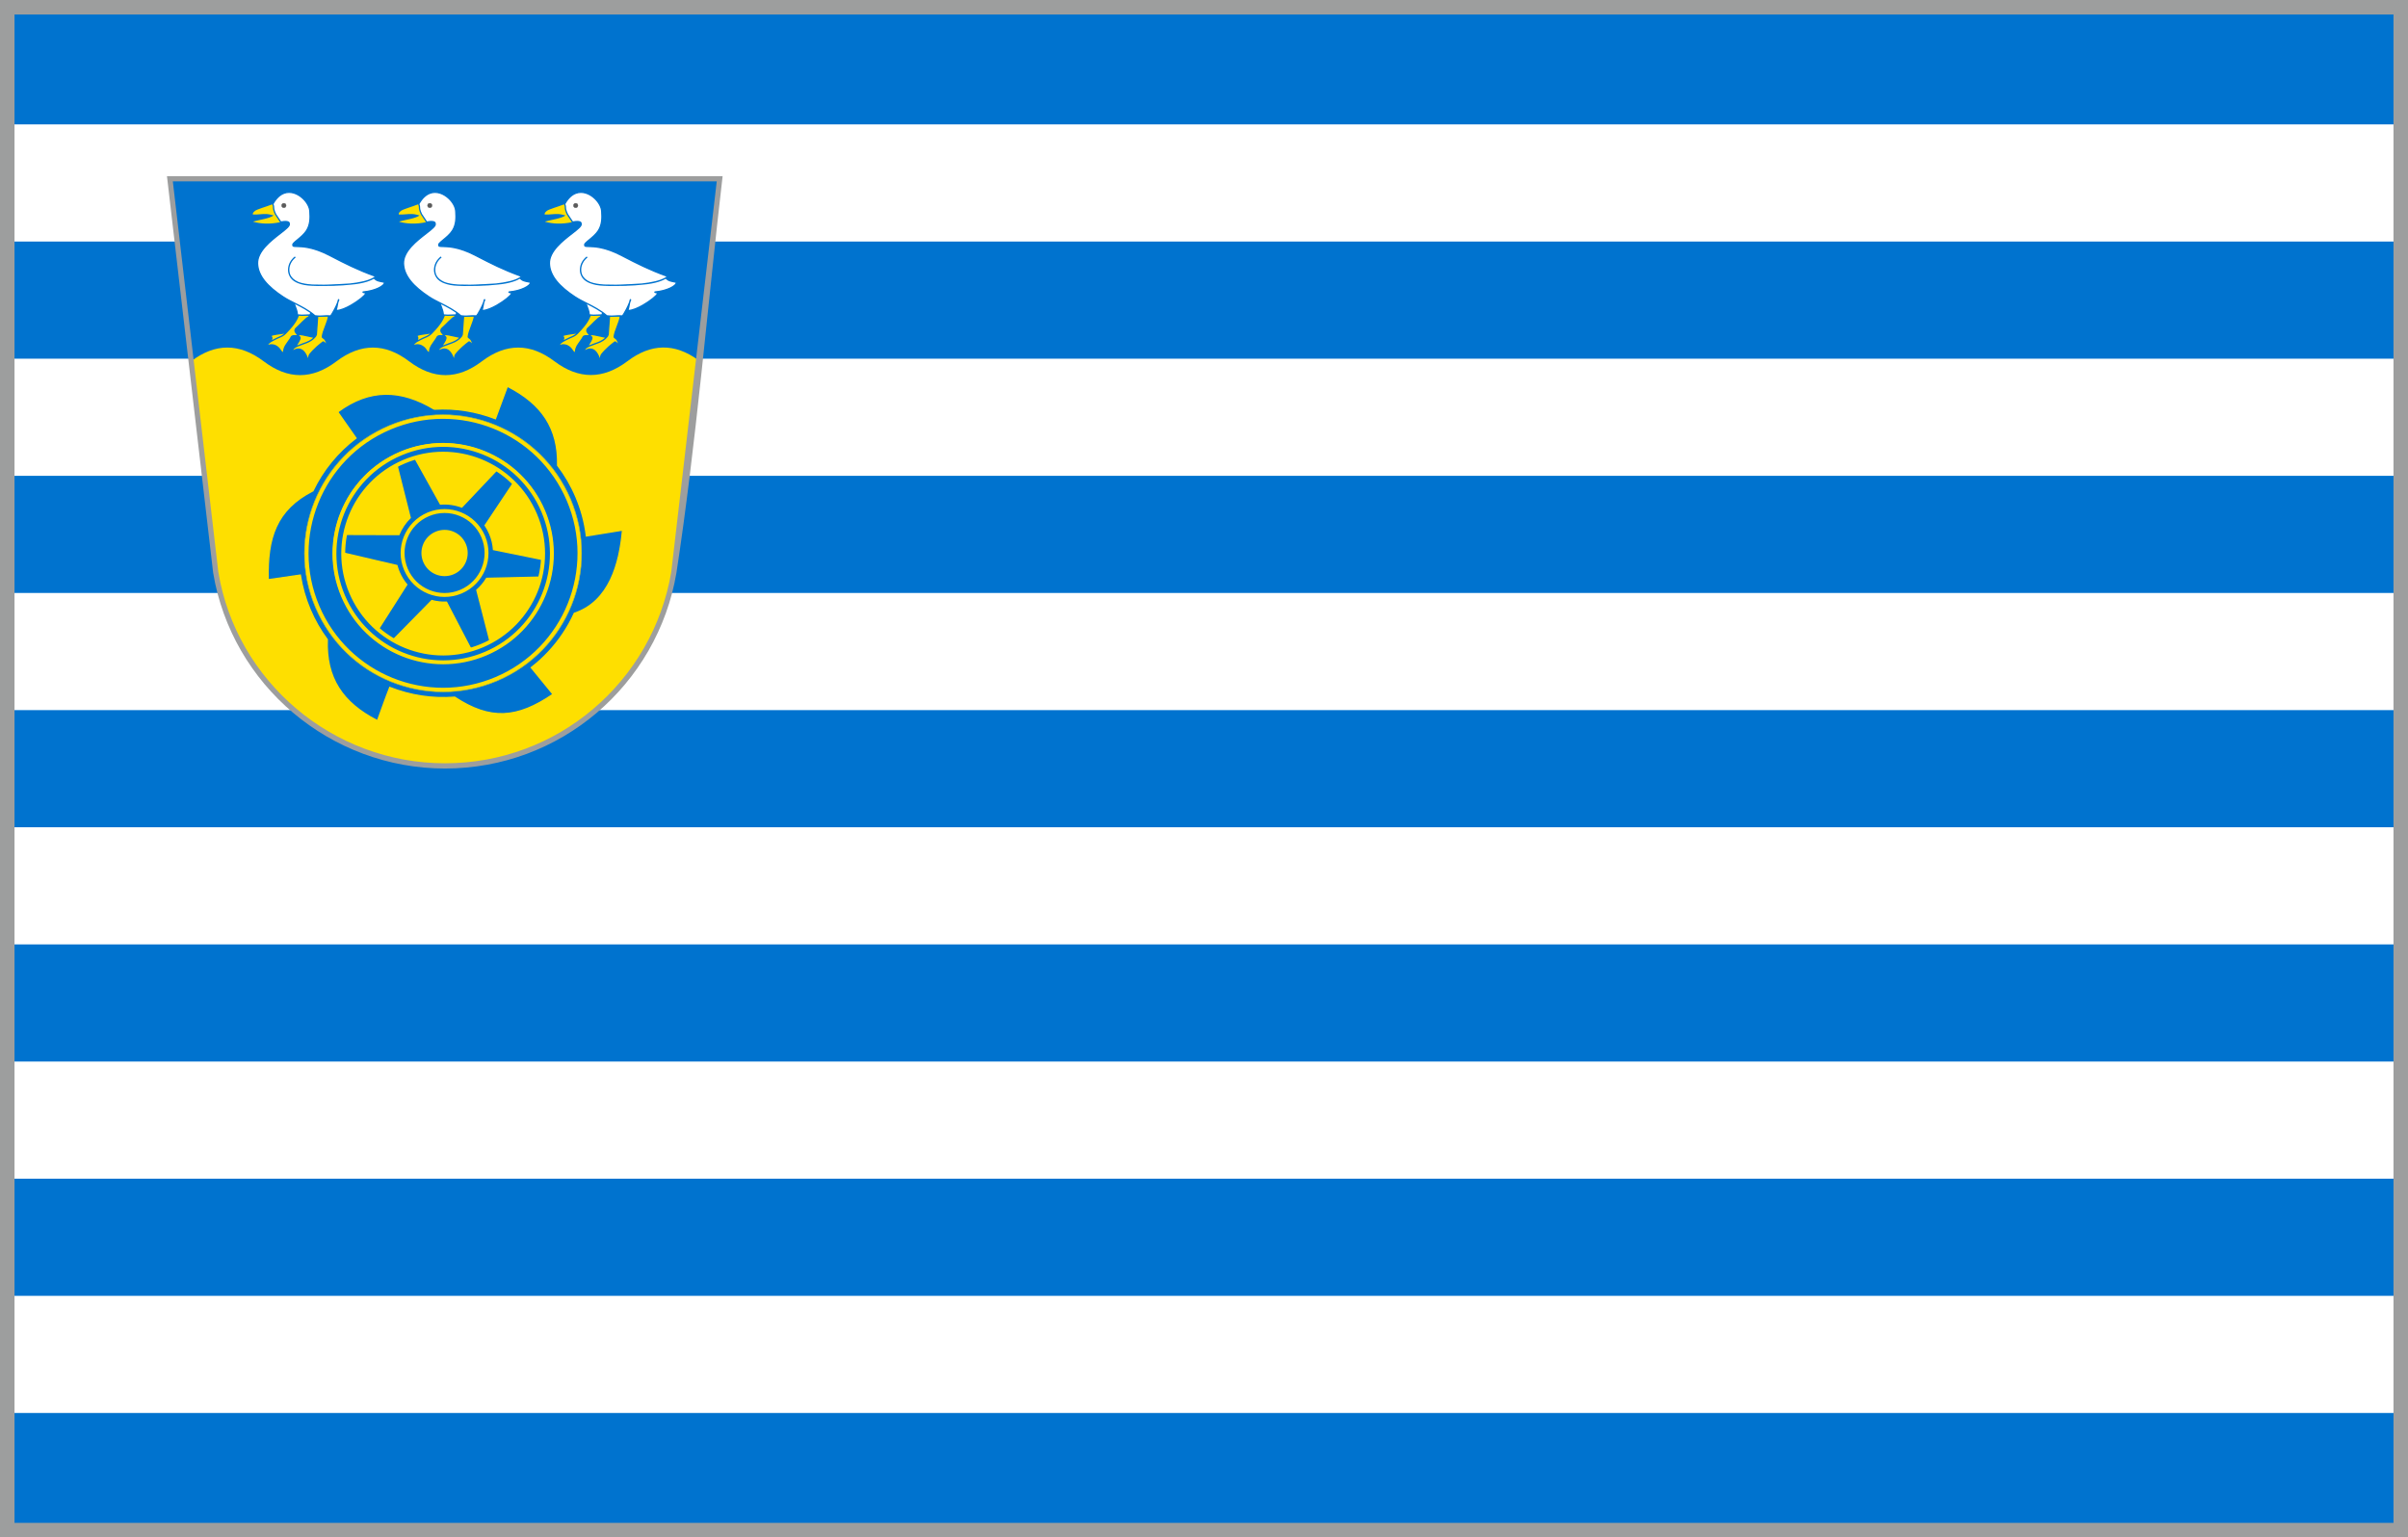
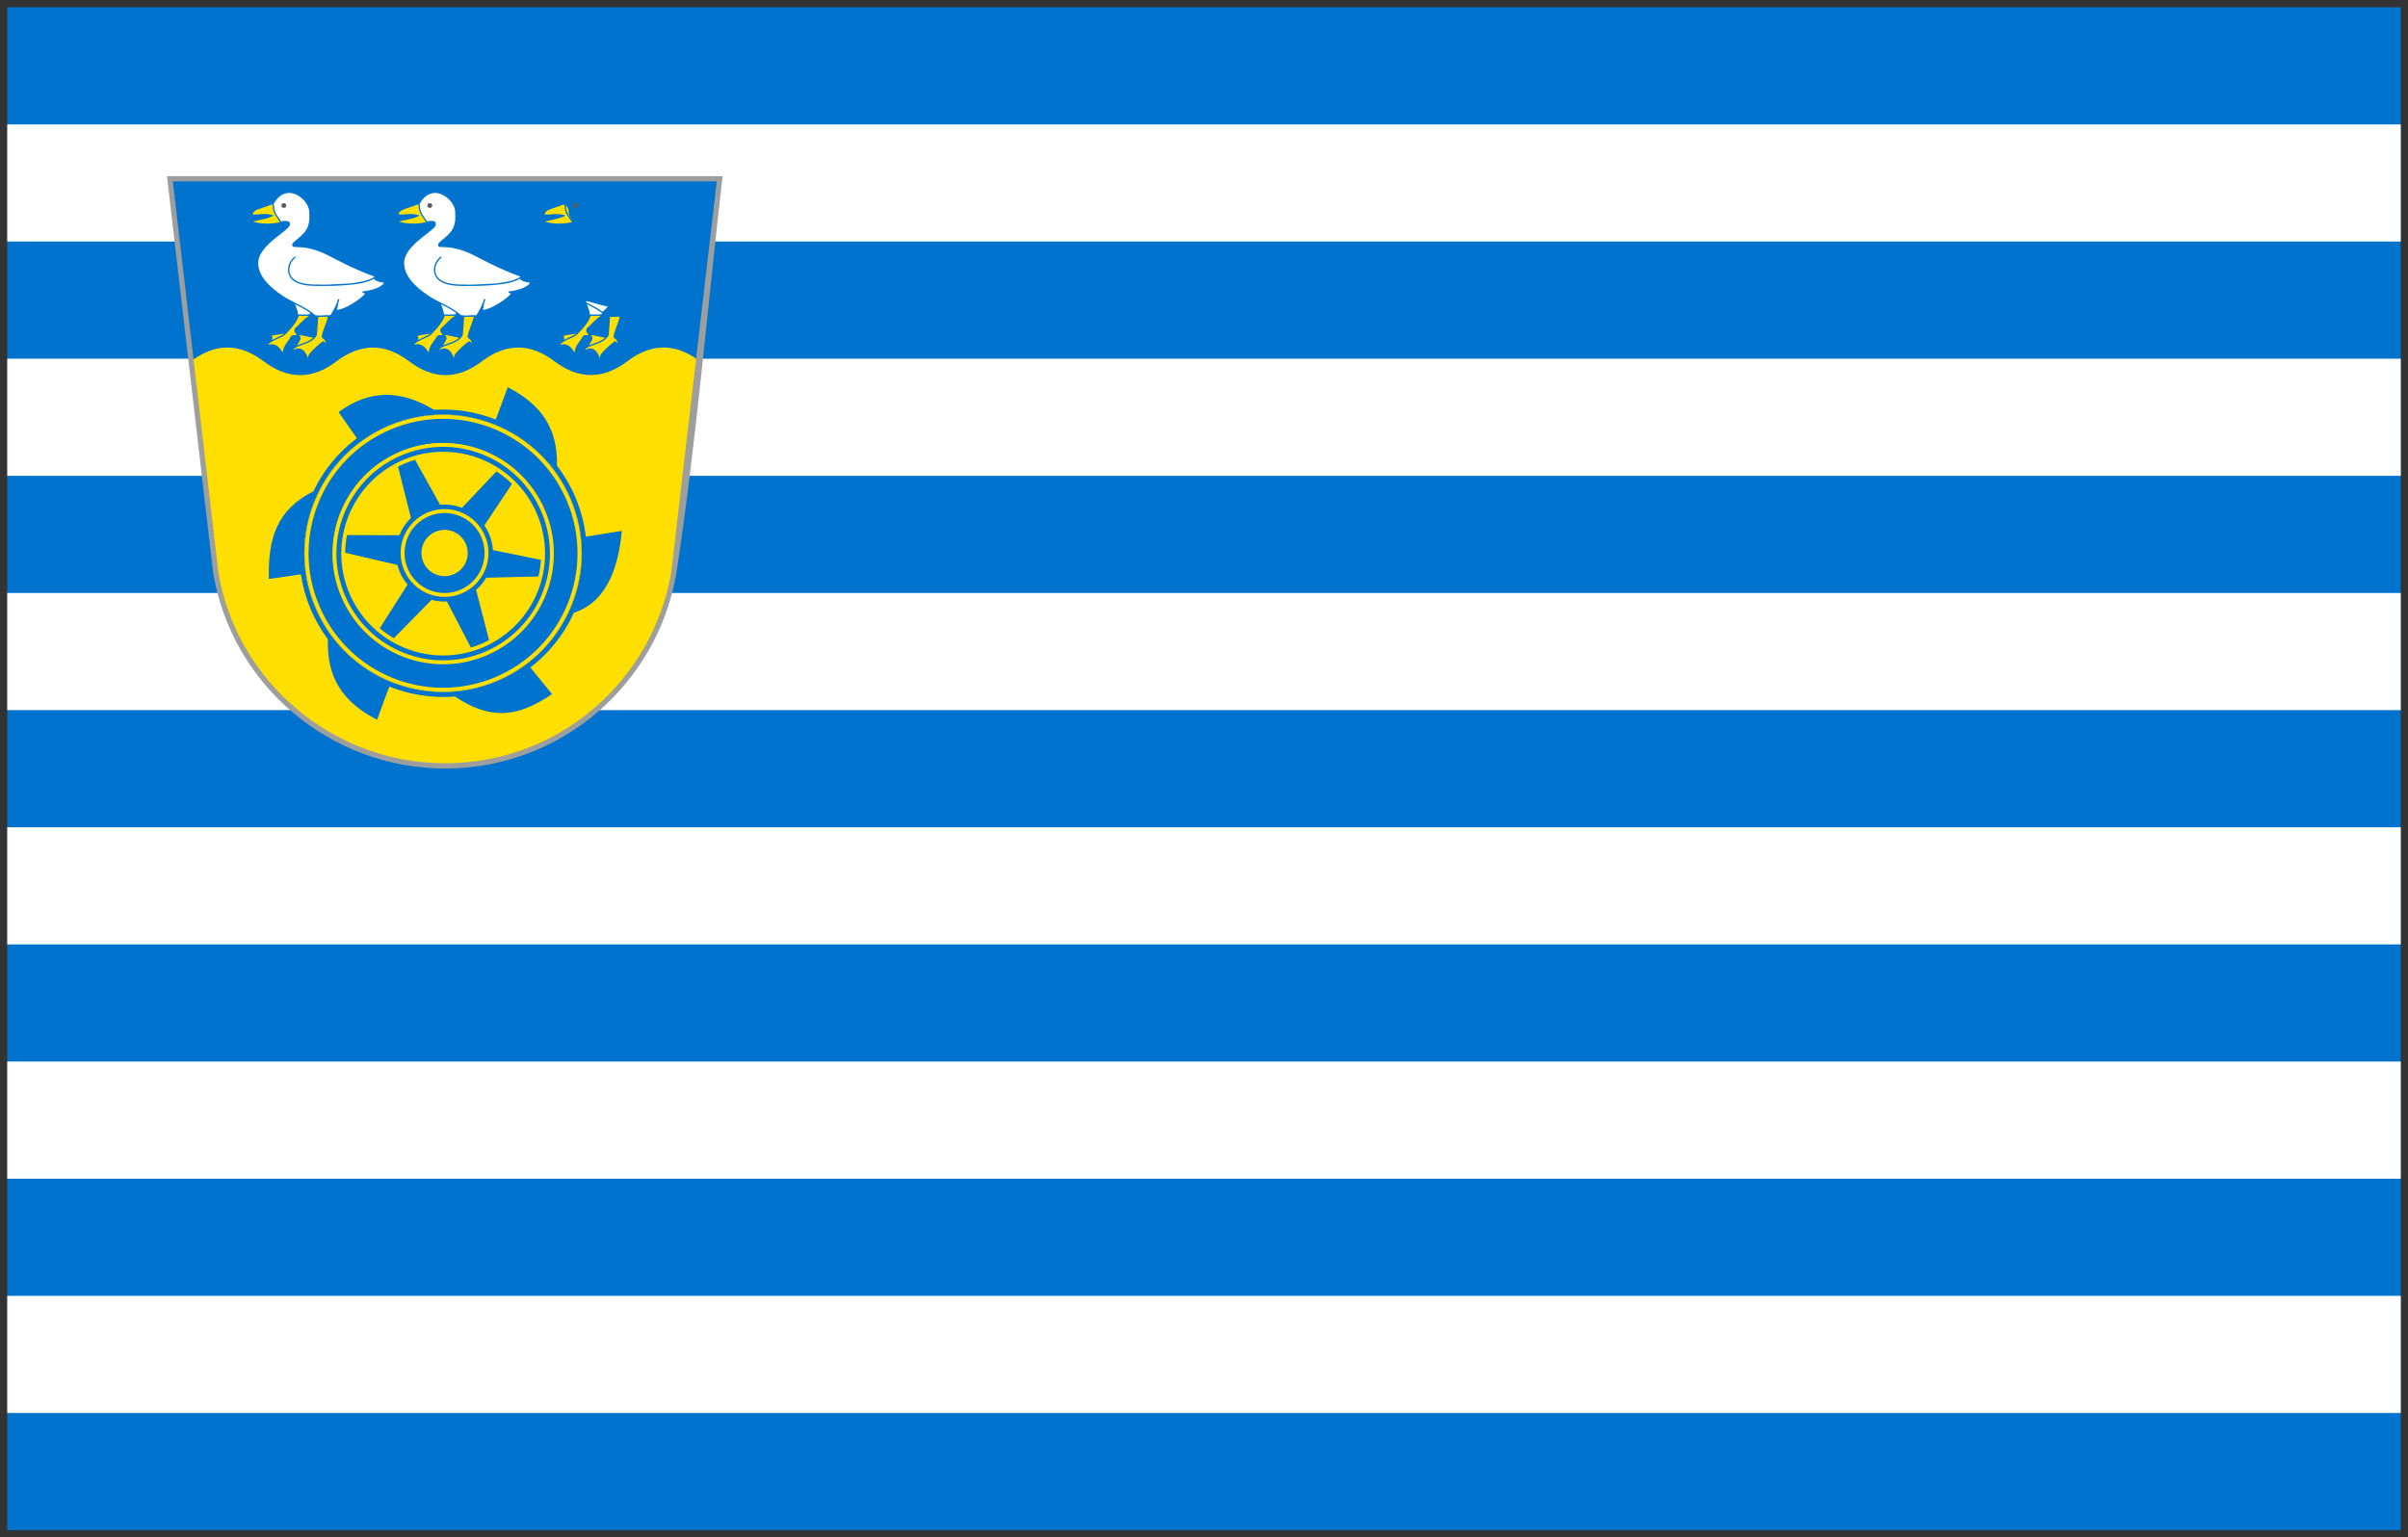
<svg xmlns="http://www.w3.org/2000/svg" xml:space="preserve" width="166mm" height="106mm" version="1.1" style="shape-rendering:geometricPrecision; text-rendering:geometricPrecision; image-rendering:optimizeQuality; fill-rule:evenodd; clip-rule:evenodd" viewBox="0 0 16600 10600">
  <rect x="0" y="0" width="16600" height="10600" fill="#333333" stroke="none" />
  <defs>
    <style type="text/css">
   
    .str0 {stroke:#9D9E9E;stroke-width:100;stroke-miterlimit:22.926}
    .fil9 {fill:none}
    .fil5 {fill:#5B5B5B}
    .fil0 {fill:#0073CF}
    .fil2 {fill:#FEDF00}
    .fil1 {fill:white}
    .fil4 {fill:white}
    .fil8 {fill:#9D9E9E;fill-rule:nonzero}
    .fil6 {fill:#5B5B5B;fill-rule:nonzero}
    .fil3 {fill:#0073CF;fill-rule:nonzero}
    .fil7 {fill:#FEDF00;fill-rule:nonzero}
   
  </style>
  </defs>
  <g id="Layer_x0020_1">
    <g id="_1595307394880">
      <rect class="fil0" x="50" y="50" width="16499.99" height="10500" />
      <rect class="fil1" x="50" y="2473.08" width="16500" height="807.68" />
      <rect class="fil1" x="49.99" y="4088.46" width="16499.99" height="807.69" />
      <rect class="fil1" x="49.99" y="7319.24" width="16499.99" height="807.68" />
      <rect class="fil1" x="50" y="857.69" width="16500" height="807.69" />
      <rect class="fil1" x="50" y="5703.85" width="16500" height="807.69" />
      <rect class="fil1" x="50" y="8934.61" width="16500" height="807.69" />
      <g>
        <path class="fil0" d="M4961.26 1232.53l-3790.04 0 315.85 2713.54 0 0c127.11,768.36 802.26,1334.74 1580.36,1334.74 793.86,0 1450.32,-577.13 1577.99,-1334.74l315.84 -2713.54z" />
        <path class="fil2" d="M1317.01 2491.44c0.11,-0.08 0.58,-0.45 0.7,-0.54 165.86,-126.25 332.67,-126.09 500.47,0.54 167.32,126.7 334.38,126.7 501.17,0 168.05,-126.68 335.1,-126.68 501.17,0 167.26,126.7 334.31,126.7 501.17,0 167.23,-126.68 334.28,-126.68 501.17,0 167.19,125.56 334.25,125.55 501.17,0 162.97,-124.3 326.61,-127.35 490.17,-8.17l1.43 1.04 -170.21 1461.76c-127.66,757.62 -784.13,1334.74 -1577.99,1334.74 -777.65,0 -1453.18,-565.95 -1580.36,-1334.74l-170.06 -1454.63z" />
        <path class="fil2" d="M4277.07 2177.55c-14.25,-1.96 -61.26,3.71 -75.51,1.76 -3.03,37.37 -6.06,89.48 -9.09,126.86 -4.3,13.3 -9.41,16.1 -12.47,19.69 -36.8,-5.84 -102.58,-26.69 -111.16,-15.64 -3.87,6.61 8.02,8.03 10.64,16.23 4.32,13.49 -19,43.07 -31.93,66.28 21.01,-11.7 47.1,-19.41 77.48,-30.81 21.92,-8.23 39.66,-19.45 54.97,-36.06 -34.7,40.65 -106.75,47.98 -137.98,70.45 -10.73,7.73 -14.42,15.97 -14.06,25.2 64.13,-40.37 92.92,13.86 107.62,63.48 5.86,-17.72 5.76,-33.21 10.66,-39.45 34.53,-43.93 76.85,-75.36 92.69,-87.55 0.81,-0.93 1.92,-0.39 2.29,-0.16 15.55,9.66 24.43,19.92 28.27,29.69 -0.03,-14.96 -5.31,-24.28 -13.43,-40.78 -7.92,-16.1 -21.81,-17.32 -21.93,-24.46 2.3,-37.81 40.64,-106.92 42.94,-144.73z" />
        <path class="fil3" d="M4272.16 2181.68c-7.74,-0.27 -20.16,0.49 -32.58,1.24 -12.77,0.77 -25.54,1.55 -33.88,1.22 -1.42,17.96 -2.82,38.5 -4.2,59.01 -1.52,22.5 -3.05,44.99 -4.54,63.37l-0.04 0.5 -0.17 0.52c-3.77,11.7 -8.18,16.06 -11.53,19.37 -0.68,0.67 -1.31,1.3 -1.8,1.88l-1.63 1.91 -0.05 -0.01c-5.28,5.85 -11.28,11 -17.78,15.6 -2.13,1.57 -4.3,3.07 -6.52,4.52 -9.25,6.01 -19.33,10.97 -30.44,15.17 -11.05,4.61 -22.35,8.59 -33.19,12.41 -10.05,3.54 -19.69,6.94 -28.26,10.53 -5.56,2.42 -10.81,4.95 -15.75,7.7 -1.83,1.08 -3.55,2.19 -5.15,3.34 -4.76,3.42 -7.93,6.91 -9.83,10.5 -0.45,0.82 -0.82,1.66 -1.13,2.51 30.04,-16.05 52.54,-11.55 69.56,3.13 14.42,12.45 24.53,32.29 31.87,52.89l1.32 -6.76c1.61,-8.46 2.89,-15.18 6.26,-19.47 33.04,-42.04 73.07,-72.69 90.77,-86.25l2.5 -1.92c1.13,-1.07 2.4,-1.52 3.66,-1.61 1.77,-0.13 3.29,0.61 3.96,1.03 6.93,4.3 12.63,8.75 17.2,13.25 -1.79,-4.46 -4.11,-9.13 -6.83,-14.61l-1.93 -3.92c-3.87,-7.84 -9.49,-11.82 -13.75,-14.84 -4.91,-3.47 -8.56,-6.04 -8.64,-11.53l0 -0.34c1.19,-19.6 11.47,-46.65 21.75,-73.7 9.26,-24.35 18.52,-48.72 20.77,-66.64zm-33.11 -7.75c15.52,-0.94 31.05,-1.88 38.62,-0.84l4.15 0.57 -0.26 4.15c-1.18,19.6 -11.47,46.64 -21.75,73.68 -9.99,26.32 -20,52.64 -21.17,70.85 0.19,0.94 2.18,2.35 4.82,4.22 5.09,3.6 11.79,8.33 16.64,18.19l1.93 3.91c7.3,14.71 11.93,24.05 11.95,38.85l0.05 23.88 -8.74 -22.24c-1.78,-4.53 -4.83,-9.24 -9.33,-13.98 -4,-4.2 -9.17,-8.43 -15.63,-12.58l-1.39 1.07c-17.43,13.34 -56.8,43.5 -89.16,84.67 -2.01,2.57 -3.11,8.31 -4.49,15.56 -1.25,6.6 -2.72,14.33 -5.43,22.51l-4.51 13.66 -4.09 -13.8c-7.15,-24.14 -17.65,-49.33 -33.9,-63.36 -15.56,-13.43 -37.02,-16.45 -67,2.41l-6.58 4.15 -0.31 -7.78c-0.21,-5.39 0.77,-10.51 3.38,-15.43 2.52,-4.78 6.57,-9.29 12.54,-13.58 1.53,-1.1 3.14,-2.16 4.82,-3.19 3.41,-6.02 7.39,-12.33 11.37,-18.65 11,-17.45 22.14,-35.12 19.62,-43.01 -0.74,-2.3 -3.16,-4.16 -5.26,-5.77 -5.01,-3.84 -9.14,-7.02 -5,-14.11l0.34 -0.49c7.7,-9.91 42.46,-1.95 75.99,5.72 13.3,3.04 26.41,6.05 37.1,7.86l0.51 -0.5c2.63,-2.6 6.08,-6.01 9.13,-15.23 1.52,-18.81 3.02,-40.78 4.5,-62.75 1.53,-22.57 3.06,-45.15 4.56,-63.6l0.38 -4.75 4.71 0.65c6.67,0.91 21.79,0 36.89,-0.92zm-68.25 154.87c-9.69,-1.85 -20.55,-4.34 -31.54,-6.85 -30.04,-6.87 -61.16,-13.99 -66.51,-9.33 0.18,0.38 1.32,1.25 2.65,2.27 3.16,2.43 6.77,5.19 8.37,10.18 3.8,11.9 -8.46,31.34 -20.57,50.56l-3.88 6.16 3.02 -1.29c11.42,-4.96 23.91,-9.4 37.43,-14.22 7.68,-2.73 15.73,-5.59 23.3,-8.43 12.9,-5.36 25.4,-11.55 36.23,-19.31 4,-2.98 7.82,-6.22 11.5,-9.74z" />
        <path class="fil2" d="M4144.9 2170.82c-18.26,0.71 -56.04,-2.61 -74.3,-1.9 -9.54,24.85 -19.63,56.49 -85.77,124.56 -10.03,11.02 -21.51,20.53 -38.22,27.71 -36.19,15.54 -45.09,20.73 -65.52,32.08 1.6,-13.48 5.75,-19.53 4.45,-25.04 -2.1,-8.87 -8.67,-8.31 -5.97,-13.09 0.97,-2.13 5.31,-4.14 11.99,-6.06 19.54,-5.63 59.86,-8.62 93.27,-15.6 0,0 -5.71,7.44 -17.03,15.61 -5.92,4.27 -13.97,8.59 -22.27,12.48 -22.24,10.41 -96.54,39.14 -89.05,63.24 13.72,-7.7 24.69,-7.72 35,-6.64 13.9,1.44 29.53,9.66 40.87,21.14 14.13,14.3 17.93,31.62 34.02,33.91 2.2,-25.45 5.15,-39.69 24.33,-65.47 35.44,-47.62 26.2,-44.18 33.83,-49.05 11.81,-7.54 36.47,-1.03 37.27,-6.98 3.28,-9.73 -22.09,-21.4 -15.05,-39.1 0.74,-7.84 21.1,-21.33 34.52,-36.25 15.99,-17.79 39.21,-36.44 42.68,-40.7 7.12,-8.73 21.16,-5.37 20.95,-24.85z" />
        <path class="fil3" d="M4140.04 2175.41c-8.98,0.04 -20.72,-0.5 -32.46,-1.05 -12.47,-0.58 -24.95,-1.16 -33.84,-1.03l-0.25 0.66c-9.4,24.72 -21.68,57 -85.33,122.51 -0.98,1.24 -6.93,8.45 -17.73,16.24l-0.21 0.15c-6.34,4.67 -13.48,8.86 -21.83,12.44l-11.95 5.25c-4.23,1.87 -9.04,3.99 -14.13,6.31 -15.13,7.01 -23.6,11.72 -36.12,18.69l-5.97 3.32c-9.66,6.28 -17,12.69 -19.16,18.65 4.78,-2.02 9.28,-3.19 13.56,-3.81 6.19,-0.89 11.86,-0.62 17.32,-0.05 7.47,0.78 15.37,3.34 22.87,7.22 7.52,3.89 14.71,9.13 20.75,15.24 5.3,5.36 9.13,11 12.66,16.18 4.5,6.61 8.45,12.4 14.16,15.06 1.05,-10.53 2.47,-19.3 5.52,-28.23 3.57,-10.4 9.3,-20.8 19.19,-34.09 20.8,-27.95 25.99,-38.02 28.36,-42.61 2.13,-4.13 2.53,-4.91 6.67,-7.55 7.33,-4.68 17.89,-4.75 26.47,-4.8 4.95,-0.03 8.61,2.08 8.75,1.02l0.07 -0.44 0.13 -0.39c0.57,-1.7 -2.36,-5.25 -5.71,-9.28 -6.5,-7.84 -14.11,-17.03 -9.46,-29.52 1.11,-6.38 9.18,-13.55 18.52,-21.87 5.71,-5.07 11.95,-10.62 17.03,-16.27 10.33,-11.49 23.51,-23.24 32.66,-31.39 5.08,-4.53 8.89,-7.92 9.88,-9.14 3.07,-3.76 6.76,-5.56 10.41,-7.32 4.02,-1.95 7.97,-3.87 9.17,-10.1zm-32.07 -10.04c13.92,0.65 27.84,1.3 36.77,0.95l4.6 -0.17 0.05 4.63c0.17,15.67 -7.14,19.21 -14.61,22.83 -2.75,1.34 -5.55,2.7 -7.34,4.89 -1.53,1.88 -5.53,5.44 -10.86,10.2 -9.01,8.02 -21.98,19.58 -31.96,30.69 -5.43,6.04 -11.86,11.75 -17.74,16.98 -8.27,7.36 -15.38,13.68 -15.66,16.67l-0.06 0.64 -0.24 0.6c-3.09,7.78 2.83,14.92 7.86,20.99 4.95,5.98 9.3,11.22 7.4,17.53 -1.19,6.19 -8.47,6.24 -17.55,6.3 -7.41,0.04 -16.53,0.1 -21.68,3.39 -2.07,1.32 -2.3,1.76 -3.5,4.09 -2.48,4.8 -7.89,15.31 -29.13,43.85 -9.29,12.48 -14.63,22.11 -17.88,31.62 -3.26,9.5 -4.51,19.15 -5.58,31.56l-0.41 4.74 -4.72 -0.67c-12.34,-1.76 -18.12,-10.25 -24.94,-20.27 -3.32,-4.87 -6.92,-10.17 -11.65,-14.95 -5.36,-5.43 -11.76,-10.09 -18.45,-13.55 -6.54,-3.38 -13.34,-5.61 -19.67,-6.27 -4.83,-0.5 -9.82,-0.75 -15.13,0.02 -5.22,0.75 -10.88,2.53 -17.21,6.09l-4.84 2.72 -1.66 -5.33c-3.75,-12.09 8.06,-24.35 24.68,-35.31 0.8,-5.61 2,-9.92 2.98,-13.44 1.01,-3.65 1.74,-6.29 1.31,-8.14 -0.73,-3.07 -2.29,-4.63 -3.45,-5.79 -3.05,-3.03 -5.02,-5 -2.23,-10.17 0.93,-2.08 2.98,-3.82 5.96,-5.3 2.31,-1.13 5.33,-2.22 8.9,-3.25 10.54,-3.03 26.81,-5.29 44.79,-7.8 15.42,-2.14 32.14,-4.46 47.44,-7.59 61.62,-63.6 73.44,-94.69 82.5,-118.55l2.38 -6.26 2.98 -0.12c9.34,-0.36 23.45,0.29 37.55,0.95zm-142.44 139.81c1.95,-1.46 3.81,-2.97 5.61,-4.54 -11.61,2 -23.54,3.66 -34.78,5.22 -17.6,2.45 -33.51,4.66 -43.57,7.55 -3.1,0.89 -5.61,1.78 -7.37,2.65 -1.1,0.55 -1.71,0.87 -1.74,0.93l-0.19 0.35c-0.3,0.54 0.41,-0.42 0.57,-0.26 1.94,1.95 4.55,4.57 5.87,10.13 0.95,4.04 -0.04,7.62 -1.42,12.57 -0.39,1.41 -0.83,2.96 -1.25,4.69 10.04,-5.75 20.89,-11 30.73,-15.51 6.25,-2.91 13.62,-6.2 22.86,-10.19l2.77 -1.27c4.2,-1.97 8.4,-4.09 12.35,-6.3 3.45,-1.93 6.59,-3.88 9.2,-5.76l0.36 -0.26z" />
        <path class="fil4" d="M4032.77 2071.74c41.5,0 119.72,35.92 161.22,35.92 -5.45,32.32 -38.44,31.52 -43.9,63.85 -13.98,0 -43.84,2.01 -57.18,2.01 -15.6,0 -14.66,-2.01 -31.01,-2.01 -0.63,-33.78 -20.95,-68.15 -29.13,-99.77z" />
        <path class="fil3" d="M4032.77 2067.23c21.38,0 51.65,9.08 81.89,18.15 29.61,8.88 59.21,17.77 79.33,17.77l5.33 0 -0.89 5.25c-3.01,17.82 -13.28,26.24 -23.53,34.65 -8.96,7.35 -17.93,14.7 -20.37,29.19l-0.63 3.78 -3.81 0c-7.26,0 -18.21,0.51 -29.02,1 -10.94,0.51 -21.76,1.01 -28.16,1.01 -7.9,0 -11.78,-0.52 -15.69,-1.04 -3.59,-0.48 -7.24,-0.97 -15.32,-0.97l-4.41 0 -0.08 -4.44c-0.38,-20.72 -8.64,-42.11 -16.66,-62.89 -4.68,-12.15 -9.3,-24.11 -12.33,-35.82l-1.46 -5.64 5.81 0zm79.32 26.79c-26.78,-8.04 -53.56,-16.07 -73.32,-17.53 2.83,9.41 6.58,19.12 10.37,28.96 7.75,20.09 15.72,40.75 17.07,61.6 5.66,0.14 8.94,0.59 12.19,1.02 3.52,0.47 7,0.94 14.51,0.94 6.78,0 17.23,-0.49 27.77,-0.97 9.39,-0.44 18.87,-0.88 25.74,-1.01 3.73,-15.31 13.25,-23.12 22.77,-30.92 7.84,-6.44 15.7,-12.88 19.17,-24.13 -20.89,-1.35 -48.58,-9.66 -76.27,-17.96z" />
        <path class="fil2" d="M3756.03 1478.98c-1.73,-0.71 -1.72,-2.2 -1.42,-4.37 1.35,-9.98 7.19,-13.08 13.14,-18.96 13.25,-13.1 79.88,-29.64 124.94,-48.69 27.5,26.45 27.73,39.55 28.47,66.12 0.18,6.75 5.9,16.78 12.77,27.78 5.7,9.14 7.58,20.18 13.29,30.39 -77.6,16.53 -138.88,11.6 -187.6,-1.91 -1.83,-0.51 -1.85,-2.26 -0.37,-2.4 47.4,-12.81 110.47,-20.57 139.18,-41.43 -20.02,-4.36 -27.69,-8.16 -48.15,-9.67 -29.83,-2.21 -64.42,5.36 -94.25,3.14z" />
-         <path class="fil4" d="M3892.7 1406.96c91.98,-168.6 252.18,-35.82 255.25,50.49 0.82,23.12 8.91,82.65 -22.82,132.63 -31.61,49.78 -104.01,86.12 -93.77,100.24 -2.4,24.08 77.17,-19.82 250.71,69.59 88.29,45.5 184.92,97.49 321.33,146 -4.12,3.77 -8.89,7.31 -14.23,10.63 -89.65,55.78 -341.09,52.15 -424.59,49.55 -89.56,-2.79 -137.34,-31.4 -154.64,-68.01 -20.84,-44.12 0.57,-98.35 37.26,-126.14 -53.82,42.93 -49.5,99.18 -37.26,126.14 17.28,38.05 58.74,61.87 154.64,68.01 60.74,3.9 154.63,-0.49 253.38,-6.82 124.43,-7.97 171.21,-42.73 171.21,-42.73 2.59,2.09 7.55,6.56 9.98,8.86 14.88,14.06 44.17,15.47 62.47,20.66 8.57,18.19 -52.59,58.56 -146.12,67.14 -5.67,5.27 19.27,1.84 17.06,10.51 -5.75,22.51 -137.82,119.35 -204.59,117.32 10.06,-29.64 7.6,-44.66 17.67,-74.31 0.2,-0.57 1.65,-0.35 1.16,1.08 -20.37,59.93 -54.19,110.26 -57.73,110.11 -56,-2.36 -53.38,6.04 -106.02,-0.49 -67.05,-59.18 -157.66,-90.09 -218.07,-129.68 -110.54,-72.42 -175.06,-146.52 -177.54,-230.66 -3.94,-134.01 232.27,-236.62 218.38,-273.13 2.85,-21.43 -36.37,-17.71 -58.6,-12.7 -6.08,-10.87 -34.61,-51.25 -36.1,-54.48 -21.85,-47.16 -7.3,-43.36 -18.42,-69.81z" />
        <path class="fil3" d="M3888.75 1404.8c23.06,-42.27 50.48,-66.13 78.8,-76.76 24.62,-9.24 49.8,-8.46 73.35,-1.05 23.32,7.34 45.06,21.21 63,38.24 28.43,26.98 47.48,62.12 48.55,92.06 0.08,2.39 0.28,5.58 0.49,9.18 1.69,27.81 4.87,80.53 -24,126.02 -16.38,25.81 -43.22,47.86 -64.38,65.26 -18.46,15.16 -32.11,26.39 -29.54,29.93l0.99 1.37 -0.17 1.71c-0.2,2.01 2.16,2.83 7.24,3.34 4.08,0.4 9.4,0.51 15.89,0.65 36.84,0.74 110.84,2.26 225.17,61.16l22.29 11.52c82.25,42.55 173.7,89.86 298.47,134.24l7.08 2.52 -5.55 5.06c-2.17,1.98 -4.49,3.89 -6.94,5.72l-2.86 2.05 5.61 5.11c9.8,9.26 27.42,12.69 43.05,15.72 6.29,1.22 12.28,2.39 17.54,3.88l1.98 0.56 0.88 1.85c0.63,1.35 1.03,2.81 1.16,4.33 0.6,6.44 -3.59,13.92 -11.89,21.44 -7.55,6.84 -18.72,14.03 -32.9,20.71 -22.52,10.61 -52.92,20.11 -88.82,25.06 3.1,1.82 4.84,4.62 3.69,9.15 -3.57,13.98 -50.64,53.6 -102.65,83.42 -37.36,21.43 -77.56,38.15 -106.44,37.28l-6.09 -0.19 1.95 -5.75c2,-5.9 3.5,-11.22 4.7,-16.19 -1.7,3.44 -3.4,6.76 -5.08,9.97 -15.52,29.61 -31.2,49.17 -34.42,49.04 -24.52,-1.03 -37.74,0.03 -49.37,0.97 -14.92,1.2 -27.33,2.2 -57.03,-1.48l-1.37 -0.17 -1.06 -0.94c-41.55,-36.67 -92.54,-62.52 -139.57,-86.37 -28.34,-14.36 -55.27,-28.02 -77.99,-42.9 -55.65,-36.46 -99.77,-73.42 -130.35,-111.91 -30.86,-38.85 -47.94,-79.3 -49.21,-122.41 -2.55,-86.7 91.35,-159.5 157.66,-210.9 36.99,-28.67 64.95,-50.36 61,-60.76l-0.39 -1.04 0.14 -1.13c0.17,-1.28 0.14,-2.41 -0.08,-3.38 -0.45,-1.98 -1.8,-3.51 -3.77,-4.67 -2.48,-1.46 -5.89,-2.39 -9.82,-2.91 -11.95,-1.59 -28.02,0.65 -39.48,3.23l-3.28 0.74 -1.64 -2.93c-3.44,-6.15 -14.41,-22.22 -23.3,-35.26 -6.65,-9.74 -12.18,-17.84 -12.96,-19.53 -13.15,-28.38 -13.5,-39.04 -13.81,-48.43 -0.19,-5.94 -0.37,-11.32 -4.66,-21.53l-0.84 -2 1.03 -1.9zm81.94 -68.33c-25.98,9.74 -51.33,31.76 -73.02,70.78 4.14,10.46 4.34,16.3 4.54,22.7 0.28,8.51 0.6,18.18 13,44.94 0.47,1.02 5.81,8.83 12.21,18.22 7.88,11.56 17.36,25.46 22.03,33.06 11.89,-2.43 27.36,-4.28 39.4,-2.68 5.07,0.67 9.63,1.97 13.21,4.08 4.09,2.41 6.95,5.81 8,10.45 0.37,1.68 0.5,3.5 0.33,5.46 4.61,16.53 -25.16,39.62 -64.28,69.94 -64.81,50.24 -156.59,121.39 -154.17,203.54 1.2,41.03 17.62,79.71 47.27,117.05 29.94,37.68 73.36,74 128.24,109.96 22.42,14.69 49.07,28.2 77.11,42.42 47.11,23.88 98.15,49.76 140.39,86.72 27.84,3.38 39.67,2.42 53.87,1.28 11.81,-0.95 25.22,-2.03 50.43,-0.97 1.08,0.04 12.17,-17.64 26.1,-44.21 6.92,-13.2 14.15,-28.54 20.64,-45.02 1.32,-5.75 3.01,-11.93 5.38,-18.91l0.04 -0.09c0.75,-2.07 2.61,-3.22 4.64,-3.25l0.07 -0.02c0.62,0 1.27,0.1 1.98,0.39 0.66,0.28 1.28,0.67 1.76,1.15 1.3,1.3 2.05,3.27 1.21,5.77 -2.03,5.98 -4.2,11.86 -6.45,17.61 -1.42,6.26 -2.4,12.02 -3.38,17.78 -1.66,9.79 -3.34,19.6 -7.06,31.83 26.52,-1.48 62.1,-16.8 95.62,-36.03 50.2,-28.77 95.27,-65.63 98.39,-77.82 0.07,-0.31 -1.24,0.1 -2.57,-0.24 -1.72,-0.44 -3.46,-0.73 -5.06,-0.98 -3.78,-0.62 -7.1,-1.17 -8.93,-3.14 -2.41,-2.58 -2.47,-5.3 0.8,-8.34l1.12 -1.04 1.55 -0.14c42.29,-3.88 77.85,-14.34 103.12,-26.24 13.39,-6.31 23.81,-12.98 30.71,-19.23 5.89,-5.33 9.02,-10.03 8.99,-13.51 -4.3,-1.09 -9.21,-2.05 -14.32,-3.04 -16.83,-3.27 -35.82,-6.96 -47.53,-18.02l-7.23 -6.53c-11.85,7.38 -59.95,33.26 -162.06,41.01 -17.11,1.87 -34.53,3.36 -51.91,4.54 -45.51,3.09 -90.82,4.07 -129.49,4.11 -30.71,0.53 -58.24,0.24 -81.08,-1.22l-0.16 -0.02c-38.57,-1.22 -69.55,-7.2 -93.78,-16.53 -5.16,-1.84 -9.98,-3.81 -14.48,-5.92 -25.6,-11.99 -40.97,-28.21 -50.04,-48.19l-0.11 -0.24c-8.84,-18.91 -10.34,-39.53 -6.4,-59.26 0.68,-3.84 1.59,-7.72 2.74,-11.63 4.26,-14.43 11.91,-29.26 24.31,-43.32 5.47,-6.4 11.56,-12.17 18.11,-17.13l5.52 7.12c-6.6,5.26 -12.29,10.72 -17.18,16.31 -10.13,11.95 -17.96,26.2 -22.42,41.3 -0.89,3.02 -1.65,6.08 -2.26,9.16 -3.8,21.6 0.12,41.24 5.9,53.98l0.07 0.16c8.73,18.31 25.63,34.57 52.3,46.3 2.59,1.14 5.28,2.23 8.05,3.28 22.56,7.89 52.03,13.18 90.39,15.64l0.15 0.01c19.28,0.59 47.43,1.24 80.44,1.2 10.14,-0.17 20.64,-0.44 31.43,-0.79 43.18,-1.39 91.34,-4.08 140.8,-7.24l8.41 -0.59c65.29,-7.12 125.64,-19.71 160.61,-41.42l2.61 -1.92 0.17 0.14c1.6,-1.06 3.14,-2.14 4.62,-3.25l0.33 -0.25c-121.48,-43.78 -211.24,-90.21 -292.13,-132.06l-22.29 -11.52c-112.49,-57.96 -185.08,-59.44 -221.21,-60.18 -6.74,-0.13 -12.25,-0.25 -16.61,-0.68 -10.46,-1.04 -15.56,-3.85 -15.4,-11.61 -5.01,-10.18 10.91,-23.26 32.06,-40.64 20.64,-16.96 46.82,-38.48 62.47,-63.13 27.33,-43.05 24.26,-93.87 22.64,-120.68 -0.21,-3.44 -0.4,-6.49 -0.5,-9.38 -0.98,-27.62 -18.95,-60.41 -45.76,-85.86 -17,-16.14 -37.52,-29.26 -59.48,-36.16 -21.76,-6.85 -44.96,-7.6 -67.53,0.88z" />
        <circle class="fil5" cx="3968.73" cy="1416.9" r="15.39" />
        <path class="fil6" d="M3968.73 1400.14c4.62,0 8.82,1.88 11.85,4.91 3.03,3.04 4.92,7.23 4.92,11.85 0,4.62 -1.89,8.82 -4.92,11.85 -3.03,3.04 -7.23,4.92 -11.85,4.92 -4.61,0 -8.81,-1.88 -11.84,-4.92 -3.04,-3.03 -4.92,-7.23 -4.92,-11.85 0,-4.61 1.88,-8.81 4.91,-11.84 3.04,-3.04 7.24,-4.92 11.85,-4.92zm9.91 6.85c-2.53,-2.53 -6.03,-4.1 -9.91,-4.1 -3.87,0 -7.38,1.57 -9.91,4.1 -2.53,2.53 -4.1,6.04 -4.1,9.91 0,3.88 1.57,7.39 4.1,9.91 2.53,2.54 6.04,4.11 9.91,4.11 3.88,0 7.38,-1.57 9.91,-4.1 2.53,-2.53 4.11,-6.04 4.11,-9.92 0,-3.87 -1.58,-7.38 -4.11,-9.91z" />
        <path class="fil2" d="M3271.15 2177.55c-14.25,-1.96 -61.26,3.71 -75.51,1.76 -3.03,37.37 -6.06,89.48 -9.09,126.86 -4.29,13.3 -9.41,16.1 -12.46,19.69 -36.81,-5.84 -102.58,-26.69 -111.17,-15.64 -3.87,6.61 8.02,8.03 10.64,16.23 4.32,13.49 -18.99,43.07 -31.93,66.28 21.02,-11.7 47.1,-19.41 77.48,-30.81 21.92,-8.23 39.66,-19.45 54.98,-36.06 -34.71,40.65 -106.75,47.98 -137.98,70.45 -10.73,7.73 -14.42,15.97 -14.06,25.2 64.13,-40.37 92.91,13.86 107.61,63.48 5.86,-17.72 5.77,-33.21 10.67,-39.45 34.52,-43.93 76.84,-75.36 92.69,-87.55 0.81,-0.93 1.92,-0.39 2.28,-0.16 15.55,9.66 24.44,19.92 28.27,29.69 -0.03,-14.96 -5.3,-24.28 -13.42,-40.78 -7.93,-16.1 -21.82,-17.32 -21.93,-24.46 2.29,-37.81 40.63,-106.92 42.93,-144.73z" />
        <path class="fil3" d="M3266.24 2181.68c-7.74,-0.27 -20.16,0.49 -32.58,1.24 -12.77,0.77 -25.54,1.55 -33.88,1.22 -1.41,17.93 -2.81,38.42 -4.19,58.9 -1.53,22.53 -3.05,45.07 -4.54,63.48l-0.04 0.5 -0.17 0.52c-3.78,11.7 -8.18,16.06 -11.53,19.37 -0.68,0.67 -1.32,1.3 -1.81,1.88l-1.63 1.91 -0.04 -0.01c-5.28,5.85 -11.29,11 -17.79,15.6 -2.12,1.57 -4.3,3.07 -6.51,4.52 -9.25,6.01 -19.33,10.97 -30.44,15.17 -11.06,4.61 -22.36,8.59 -33.19,12.41 -10.05,3.54 -19.69,6.94 -28.27,10.53 -5.55,2.42 -10.81,4.95 -15.74,7.7 -1.84,1.08 -3.56,2.19 -5.16,3.34 -4.75,3.42 -7.92,6.91 -9.83,10.5 -0.44,0.82 -0.82,1.66 -1.13,2.51 30.04,-16.05 52.54,-11.55 69.56,3.13 14.42,12.45 24.53,32.29 31.87,52.89l1.33 -6.76c1.61,-8.46 2.89,-15.18 6.26,-19.47 33.04,-42.04 73.06,-72.69 90.77,-86.25l2.49 -1.92c1.13,-1.07 2.41,-1.52 3.66,-1.61 1.76,-0.13 3.3,0.61 3.97,1.03 6.93,4.3 12.62,8.75 17.2,13.26 -1.8,-4.47 -4.12,-9.14 -6.84,-14.62l-1.93 -3.92c-3.86,-7.84 -9.48,-11.82 -13.75,-14.84 -4.9,-3.47 -8.55,-6.04 -8.64,-11.53l0 -0.34c1.19,-19.6 11.48,-46.65 21.75,-73.7 9.26,-24.35 18.52,-48.72 20.77,-66.64zm-33.11 -7.75c15.52,-0.94 31.05,-1.88 38.62,-0.84l4.15 0.57 -0.25 4.15c-1.19,19.6 -11.48,46.64 -21.75,73.68 -10,26.32 -20.01,52.64 -21.17,70.85 0.18,0.94 2.18,2.35 4.81,4.22 5.09,3.6 11.79,8.33 16.64,18.19l1.94 3.91c7.29,14.71 11.92,24.05 11.95,38.85l0.04 23.88 -8.73 -22.24c-1.78,-4.54 -4.83,-9.25 -9.34,-13.98 -4,-4.2 -9.17,-8.43 -15.63,-12.58l-1.39 1.07c-17.42,13.34 -56.8,43.5 -89.15,84.67 -2.02,2.57 -3.12,8.31 -4.49,15.56 -1.25,6.6 -2.73,14.33 -5.43,22.51l-4.52 13.66 -4.09 -13.8c-7.15,-24.14 -17.64,-49.33 -33.89,-63.36 -15.57,-13.43 -37.03,-16.45 -67,2.41l-6.58 4.15 -0.31 -7.78c-0.22,-5.39 0.76,-10.51 3.37,-15.43 2.53,-4.78 6.58,-9.29 12.55,-13.58 1.52,-1.1 3.13,-2.16 4.82,-3.19 3.4,-6.02 7.38,-12.33 11.36,-18.65 11.01,-17.45 22.14,-35.12 19.62,-43.01 -0.73,-2.3 -3.15,-4.16 -5.26,-5.77 -5.01,-3.84 -9.13,-7.02 -4.99,-14.11l0.33 -0.49c7.7,-9.91 42.46,-1.95 75.99,5.72 13.31,3.05 26.42,6.05 37.1,7.86l0.52 -0.5c2.63,-2.61 6.08,-6.02 9.13,-15.23 1.52,-18.85 3.02,-40.86 4.5,-62.86 1.53,-22.54 3.06,-45.07 4.55,-63.49l0.38 -4.75 4.71 0.65c6.67,0.91 21.79,0 36.89,-0.92zm-68.24 154.87c-9.69,-1.85 -20.55,-4.34 -31.54,-6.85 -30.05,-6.87 -61.16,-13.99 -66.52,-9.33 0.18,0.38 1.32,1.25 2.66,2.27 3.14,2.42 6.75,5.18 8.35,10.18 3.81,11.89 -8.44,31.34 -20.56,50.56l-3.87 6.16 3.01 -1.29c11.42,-4.96 23.91,-9.4 37.43,-14.22 7.69,-2.73 15.73,-5.59 23.31,-8.43 12.89,-5.36 25.39,-11.55 36.23,-19.31 3.99,-2.98 7.82,-6.22 11.5,-9.74z" />
        <path class="fil2" d="M3138.98 2170.82c-18.26,0.71 -56.03,-2.61 -74.3,-1.9 -9.53,24.85 -19.62,56.49 -85.77,124.56 -10.03,11.02 -21.51,20.53 -38.22,27.71 -36.19,15.54 -45.09,20.73 -65.52,32.08 1.6,-13.48 5.75,-19.53 4.45,-25.04 -2.1,-8.87 -8.66,-8.31 -5.96,-13.09 0.97,-2.13 5.3,-4.14 11.98,-6.06 19.55,-5.63 59.86,-8.62 93.27,-15.6 0,0 -5.7,7.44 -17.03,15.61 -5.92,4.27 -13.96,8.59 -22.27,12.48 -22.24,10.41 -96.54,39.14 -89.05,63.24 13.73,-7.7 24.7,-7.72 35,-6.64 13.9,1.44 29.53,9.66 40.88,21.14 14.13,14.3 17.92,31.62 34.01,33.91 2.21,-25.45 5.16,-39.69 24.34,-65.47 35.44,-47.62 26.19,-44.18 33.83,-49.05 11.81,-7.54 36.46,-1.03 37.27,-6.98 3.27,-9.73 -22.1,-21.4 -15.06,-39.1 0.74,-7.84 21.1,-21.33 34.52,-36.25 16,-17.79 39.21,-36.44 42.68,-40.7 7.13,-8.73 21.16,-5.37 20.95,-24.85z" />
        <path class="fil3" d="M3134.12 2175.41c-8.97,0.04 -20.72,-0.5 -32.46,-1.05 -12.47,-0.58 -24.95,-1.16 -33.84,-1.03l-0.25 0.65c-9.4,24.73 -21.67,57 -85.32,122.52 -0.99,1.24 -6.94,8.45 -17.74,16.24l-0.21 0.15c-6.34,4.67 -13.47,8.86 -21.83,12.44l-4.1 1.76 -7.85 3.49c-4.47,1.98 -9.6,4.24 -15.03,6.72 -14.53,6.77 -22.92,11.44 -35.19,18.27l-6 3.33c-9.66,6.28 -17,12.69 -19.16,18.65 4.79,-2.02 9.28,-3.19 13.57,-3.81 6.19,-0.89 11.85,-0.62 17.31,-0.05 7.48,0.78 15.37,3.34 22.87,7.22 7.52,3.89 14.72,9.14 20.76,15.24 5.29,5.36 9.13,11 12.66,16.18 4.49,6.61 8.44,12.4 14.15,15.06 1.05,-10.53 2.47,-19.3 5.53,-28.23 3.56,-10.4 9.29,-20.8 19.19,-34.09 20.79,-27.95 25.98,-38.02 28.36,-42.61 2.12,-4.13 2.53,-4.91 6.66,-7.55 7.33,-4.68 17.89,-4.75 26.48,-4.8 4.95,-0.03 8.61,2.08 8.75,1.02l0.06 -0.44 0.13 -0.39c0.57,-1.7 -2.36,-5.25 -5.7,-9.28 -6.5,-7.84 -14.12,-17.03 -9.47,-29.52 1.12,-6.38 9.18,-13.55 18.52,-21.86 5.71,-5.08 11.95,-10.63 17.03,-16.28 10.33,-11.49 23.52,-23.24 32.66,-31.39 5.08,-4.53 8.89,-7.92 9.88,-9.14 3.07,-3.76 6.77,-5.56 10.41,-7.32 4.03,-1.95 7.98,-3.87 9.17,-10.1zm-32.07 -10.04c13.92,0.65 27.85,1.3 36.77,0.95l4.61 -0.17 0.05 4.63c0.16,15.67 -7.14,19.21 -14.61,22.83 -2.76,1.34 -5.55,2.7 -7.34,4.89 -1.53,1.88 -5.53,5.45 -10.88,10.2 -8.99,8.02 -21.97,19.59 -31.95,30.69 -5.43,6.04 -11.86,11.76 -17.74,16.98 -8.27,7.37 -15.37,13.68 -15.65,16.67l-0.06 0.64 -0.24 0.6c-3.1,7.78 2.82,14.92 7.85,20.99 4.96,5.98 9.3,11.22 7.4,17.53 -1.18,6.19 -8.47,6.24 -17.55,6.3 -7.41,0.04 -16.52,0.1 -21.68,3.39 -2.07,1.32 -2.3,1.76 -3.5,4.09 -2.47,4.8 -7.89,15.31 -29.13,43.85 -9.28,12.48 -14.62,22.11 -17.88,31.62 -3.25,9.5 -4.5,19.15 -5.57,31.56l-0.41 4.74 -4.72 -0.67c-12.35,-1.76 -18.13,-10.25 -24.95,-20.27 -3.31,-4.87 -6.91,-10.17 -11.64,-14.95 -5.37,-5.42 -11.77,-10.09 -18.46,-13.55 -6.54,-3.38 -13.33,-5.61 -19.67,-6.27 -4.83,-0.5 -9.81,-0.75 -15.12,0.02 -5.23,0.75 -10.88,2.53 -17.22,6.09l-4.84 2.72 -1.66 -5.33c-3.75,-12.09 8.06,-24.35 24.69,-35.31 0.79,-5.61 1.99,-9.92 2.97,-13.44 1.01,-3.65 1.75,-6.29 1.31,-8.14 -0.72,-3.07 -2.29,-4.63 -3.45,-5.79 -3.04,-3.03 -5.01,-5 -2.23,-10.17 0.94,-2.07 2.98,-3.82 5.97,-5.3 2.3,-1.13 5.32,-2.22 8.89,-3.25 10.55,-3.03 26.81,-5.3 44.79,-7.8 15.42,-2.14 32.14,-4.46 47.45,-7.59 61.61,-63.6 73.44,-94.7 82.5,-118.56l2.38 -6.25 2.98 -0.12c9.33,-0.36 23.45,0.29 37.54,0.95zm-142.44 139.81c1.95,-1.46 3.82,-2.97 5.62,-4.54 -11.61,2 -23.55,3.66 -34.79,5.22 -17.6,2.44 -33.5,4.66 -43.56,7.55 -3.11,0.89 -5.61,1.78 -7.38,2.65 -1.09,0.55 -1.71,0.87 -1.74,0.93l-0.19 0.35c-0.3,0.54 0.41,-0.42 0.58,-0.26 1.94,1.95 4.55,4.57 5.86,10.13 0.95,4.04 -0.04,7.62 -1.42,12.57 -0.39,1.41 -0.82,2.96 -1.24,4.69 10.2,-5.85 21.26,-11.19 31.23,-15.74 6.06,-2.81 13.17,-5.99 21.99,-9.8l3.14 -1.43c4.19,-1.97 8.39,-4.09 12.35,-6.3 3.44,-1.93 6.58,-3.88 9.19,-5.76l0.36 -0.26z" />
        <path class="fil4" d="M3026.86 2071.74c41.5,0 119.71,35.92 161.21,35.92 -5.45,32.32 -38.44,31.52 -43.89,63.85 -13.98,0 -43.85,2.01 -57.18,2.01 -15.61,0 -14.67,-2.01 -31.01,-2.01 -0.63,-33.78 -20.95,-68.15 -29.13,-99.77z" />
        <path class="fil3" d="M3026.86 2067.23c21.38,0 51.64,9.08 81.89,18.15 29.6,8.88 59.21,17.77 79.32,17.77l5.33 0 -0.89 5.25c-3.01,17.82 -13.27,26.24 -23.53,34.65 -8.96,7.35 -17.92,14.7 -20.36,29.19l-0.64 3.78 -3.8 0c-7.27,0 -18.21,0.51 -29.02,1 -10.94,0.51 -21.77,1.01 -28.16,1.01 -7.91,0 -11.79,-0.52 -15.69,-1.04 -3.6,-0.48 -7.25,-0.97 -15.32,-0.97l-4.41 0 -0.09 -4.44c-0.38,-20.72 -8.63,-42.11 -16.65,-62.88 -4.69,-12.16 -9.31,-24.12 -12.34,-35.83l-1.45 -5.64 5.81 0zm79.32 26.79c-26.78,-8.04 -53.57,-16.07 -73.32,-17.53 2.82,9.41 6.57,19.13 10.37,28.97 7.75,20.09 15.72,40.75 17.07,61.59 5.65,0.14 8.93,0.59 12.19,1.02 3.52,0.47 6.99,0.94 14.51,0.94 6.78,0 17.22,-0.49 27.77,-0.97 9.38,-0.44 18.86,-0.88 25.73,-1.01 3.73,-15.3 13.25,-23.12 22.77,-30.92 7.84,-6.44 15.7,-12.88 19.17,-24.13 -20.89,-1.35 -48.58,-9.66 -76.26,-17.96z" />
        <path class="fil2" d="M2750.11 1478.98c-1.73,-0.71 -1.71,-2.2 -1.42,-4.37 1.36,-9.98 7.2,-13.08 13.14,-18.96 13.25,-13.1 79.88,-29.64 124.95,-48.69 27.5,26.45 27.72,39.55 28.46,66.12 0.19,6.75 5.9,16.78 12.77,27.78 5.71,9.14 7.58,20.18 13.3,30.39 -77.61,16.53 -138.88,11.6 -187.6,-1.91 -1.84,-0.51 -1.86,-2.26 -0.37,-2.4 47.39,-12.81 110.46,-20.57 139.17,-41.43 -20.02,-4.36 -27.69,-8.16 -48.15,-9.67 -29.82,-2.21 -64.42,5.36 -94.25,3.14z" />
        <path class="fil4" d="M2886.78 1406.96c91.98,-168.6 252.18,-35.82 255.26,50.49 0.82,23.12 8.9,82.65 -22.83,132.63 -31.6,49.78 -104.01,86.12 -93.76,100.24 -2.4,24.08 77.17,-19.82 250.71,69.59 88.29,45.5 184.91,97.49 321.32,146 -4.12,3.77 -8.88,7.31 -14.22,10.63 -89.66,55.78 -341.1,52.15 -424.6,49.55 -89.56,-2.79 -137.33,-31.4 -154.63,-68.01 -20.84,-44.12 0.57,-98.35 37.26,-126.14 -53.83,42.93 -49.5,99.18 -37.26,126.14 17.27,38.05 58.74,61.87 154.63,68.01 60.75,3.9 154.63,-0.49 253.38,-6.82 124.43,-7.97 171.22,-42.73 171.22,-42.73 2.59,2.09 7.54,6.56 9.98,8.86 14.87,14.06 44.16,15.47 62.46,20.66 8.57,18.19 -52.59,58.56 -146.11,67.14 -5.68,5.27 19.27,1.84 17.05,10.51 -5.75,22.51 -137.81,119.35 -204.59,117.32 10.07,-29.64 7.6,-44.66 17.67,-74.31 0.21,-0.57 1.65,-0.35 1.17,1.08 -20.37,59.93 -54.19,110.26 -57.73,110.11 -56.01,-2.36 -53.39,6.04 -106.03,-0.49 -67.05,-59.18 -157.65,-90.09 -218.06,-129.68 -110.54,-72.42 -175.07,-146.52 -177.54,-230.66 -3.95,-134.01 232.26,-236.62 218.37,-273.13 2.85,-21.43 -36.37,-17.71 -58.59,-12.7 -6.09,-10.87 -34.61,-51.25 -36.11,-54.48 -21.85,-47.16 -7.29,-43.36 -18.42,-69.81z" />
        <path class="fil3" d="M2882.83 1404.8c23.06,-42.27 50.49,-66.13 78.81,-76.76 24.61,-9.24 49.8,-8.46 73.34,-1.05 23.34,7.34 45.06,21.21 63,38.24 28.43,26.98 47.48,62.12 48.55,92.06 0.08,2.39 0.28,5.57 0.49,9.17 1.69,27.8 4.88,80.54 -24,126.03 -16.38,25.81 -43.22,47.86 -64.38,65.26 -18.46,15.16 -32.11,26.39 -29.54,29.93l1 1.37 -0.18 1.71c-0.2,2.01 2.17,2.83 7.25,3.34 4.07,0.4 9.39,0.51 15.88,0.64 36.84,0.75 110.84,2.27 225.17,61.17l22.27 11.51c82.26,42.55 173.71,89.87 298.49,134.25l7.09 2.52 -5.56 5.06c-2.17,1.98 -4.49,3.89 -6.94,5.72l-2.84 2.05c1.96,1.74 4.11,3.71 5.59,5.11 9.81,9.26 27.43,12.69 43.05,15.72 6.29,1.22 12.28,2.39 17.55,3.88l1.98 0.56 0.87 1.85c0.64,1.35 1.03,2.81 1.17,4.33 0.59,6.44 -3.59,13.92 -11.9,21.44 -7.54,6.84 -18.72,14.03 -32.9,20.71 -22.52,10.61 -52.92,20.11 -88.81,25.06 3.1,1.82 4.83,4.62 3.68,9.15 -3.57,13.98 -50.64,53.6 -102.65,83.42 -37.36,21.43 -77.56,38.15 -106.43,37.28l-6.1 -0.19 1.95 -5.75c2.01,-5.91 3.51,-11.23 4.71,-16.21 -1.71,3.45 -3.41,6.78 -5.09,9.99 -15.52,29.61 -31.2,49.17 -34.42,49.04 -24.51,-1.03 -37.73,0.03 -49.37,0.97 -14.92,1.2 -27.32,2.2 -57.03,-1.48l-1.37 -0.17 -1.06 -0.94c-41.55,-36.67 -92.54,-62.53 -139.57,-86.37 -28.34,-14.37 -55.27,-28.02 -77.98,-42.9 -55.65,-36.46 -99.78,-73.42 -130.35,-111.91 -30.86,-38.85 -47.95,-79.3 -49.22,-122.41 -2.55,-86.71 91.35,-159.5 157.66,-210.9 37,-28.68 64.96,-50.36 61,-60.76l-0.39 -1.04 0.15 -1.13c0.17,-1.28 0.13,-2.41 -0.09,-3.38 -0.44,-1.98 -1.8,-3.51 -3.76,-4.67 -2.48,-1.46 -5.9,-2.39 -9.83,-2.91 -11.95,-1.59 -28.02,0.65 -39.48,3.23l-3.27 0.74 -1.64 -2.93c-3.45,-6.15 -14.41,-22.22 -23.31,-35.26 -6.64,-9.74 -12.17,-17.84 -12.95,-19.53 -13.15,-28.38 -13.5,-39.04 -13.81,-48.43 -0.2,-5.94 -0.38,-11.32 -4.67,-21.53l-0.84 -2 1.03 -1.9zm81.95 -68.33c-25.99,9.75 -51.33,31.77 -73.03,70.78 4.14,10.46 4.34,16.3 4.55,22.7 0.27,8.51 0.6,18.18 12.99,44.94 0.47,1.02 5.81,8.83 12.22,18.22 7.88,11.56 17.36,25.46 22.02,33.06 11.9,-2.43 27.37,-4.28 39.41,-2.68 5.06,0.67 9.62,1.97 13.2,4.08 4.1,2.41 6.95,5.81 8,10.45 0.38,1.68 0.5,3.5 0.33,5.46 4.61,16.53 -25.16,39.62 -64.27,69.94 -64.82,50.24 -156.6,121.39 -154.18,203.54 1.21,41.03 17.62,79.71 47.28,117.05 29.93,37.68 73.35,74 128.24,109.96 22.41,14.69 49.06,28.2 77.1,42.42 47.11,23.88 98.15,49.76 140.39,86.72 27.84,3.38 39.68,2.42 53.87,1.28 11.81,-0.95 25.22,-2.03 50.44,-0.97 1.07,0.04 12.16,-17.64 26.09,-44.21 6.92,-13.2 14.15,-28.53 20.64,-45.01 1.32,-5.75 3.01,-11.93 5.38,-18.92l0.04 -0.09c0.75,-2.07 2.61,-3.22 4.64,-3.25l0.07 -0.02c0.62,0 1.28,0.1 1.99,0.39 0.66,0.28 1.27,0.67 1.76,1.15 1.29,1.3 2.04,3.27 1.2,5.77 -2.03,5.99 -4.19,11.87 -6.45,17.62 -1.42,6.26 -2.4,12.02 -3.38,17.78 -1.66,9.79 -3.33,19.6 -7.06,31.82 26.52,-1.48 62.11,-16.8 95.62,-36.03 50.2,-28.77 95.27,-65.63 98.39,-77.82 0.08,-0.31 -1.23,0.1 -2.57,-0.24 -1.72,-0.44 -3.45,-0.73 -5.05,-0.98 -3.79,-0.62 -7.1,-1.17 -8.94,-3.14 -2.41,-2.58 -2.46,-5.3 0.81,-8.34l1.12 -1.04 1.54 -0.14c42.29,-3.88 77.85,-14.34 103.12,-26.24 13.4,-6.31 23.82,-12.98 30.72,-19.23 5.88,-5.33 9.02,-10.03 8.99,-13.51 -4.31,-1.09 -9.22,-2.05 -14.33,-3.04 -16.83,-3.27 -35.82,-6.96 -47.53,-18.02l-7.23 -6.53c-11.86,7.39 -59.96,33.26 -162.06,41.01 -17.11,1.87 -34.52,3.36 -51.91,4.54 -45.51,3.09 -90.81,4.07 -129.49,4.11 -30.71,0.53 -58.24,0.24 -81.08,-1.22l-0.16 -0.02c-38.54,-1.22 -69.5,-7.19 -93.73,-16.51 -5.18,-1.85 -10.02,-3.83 -14.53,-5.94 -25.6,-11.99 -40.97,-28.21 -50.04,-48.19l-0.11 -0.24c-8.86,-18.94 -10.34,-39.59 -6.38,-59.35 0.68,-3.81 1.58,-7.66 2.73,-11.54 4.26,-14.43 11.91,-29.28 24.32,-43.35 5.47,-6.38 11.55,-12.15 18.09,-17.1l5.52 7.12c-6.62,5.28 -12.33,10.76 -17.22,16.37 -10.11,11.93 -17.92,26.16 -22.38,41.24 -0.89,3.01 -1.64,6.06 -2.25,9.13 -3.81,21.61 0.11,41.27 5.89,54.01l0.08 0.16c8.72,18.31 25.62,34.57 52.3,46.3 2.59,1.14 5.29,2.24 8.07,3.3 22.57,7.88 52.03,13.16 90.37,15.62l0.15 0.01c19.28,0.59 47.42,1.24 80.43,1.2 10.15,-0.17 20.64,-0.44 31.43,-0.79 43.18,-1.39 91.35,-4.08 140.8,-7.24l8.41 -0.59c65.28,-7.12 125.64,-19.71 160.61,-41.42l2.61 -1.92 0.17 0.14c1.6,-1.06 3.14,-2.14 4.62,-3.25l0.34 -0.25c-121.49,-43.79 -211.26,-90.22 -292.15,-132.07l-22.28 -11.51c-112.49,-57.96 -185.08,-59.44 -221.21,-60.18 -6.73,-0.13 -12.24,-0.25 -16.59,-0.68 -10.48,-1.04 -15.58,-3.85 -15.42,-11.61 -5,-10.18 10.91,-23.26 32.06,-40.64 20.64,-16.96 46.82,-38.48 62.47,-63.13 27.34,-43.06 24.26,-93.89 22.64,-120.69 -0.21,-3.43 -0.4,-6.49 -0.5,-9.37 -0.98,-27.63 -18.94,-60.41 -45.76,-85.86 -16.99,-16.13 -37.51,-29.25 -59.48,-36.16 -21.75,-6.85 -44.95,-7.6 -67.52,0.88z" />
        <circle class="fil5" cx="2962.82" cy="1416.9" r="15.39" />
        <path class="fil6" d="M2962.82 1400.14c4.62,0 8.82,1.88 11.85,4.91 3.03,3.04 4.91,7.23 4.91,11.85 0,4.62 -1.88,8.82 -4.91,11.85 -3.04,3.04 -7.24,4.92 -11.85,4.92 -4.62,0 -8.82,-1.88 -11.85,-4.92 -3.04,-3.03 -4.92,-7.23 -4.92,-11.85 0,-4.61 1.88,-8.81 4.92,-11.84 3.03,-3.04 7.23,-4.92 11.85,-4.92zm9.91 6.85c-2.53,-2.53 -6.04,-4.1 -9.91,-4.1 -3.88,0 -7.38,1.57 -9.91,4.1 -2.54,2.53 -4.11,6.04 -4.11,9.91 0,3.88 1.57,7.39 4.11,9.91 2.53,2.54 6.03,4.11 9.91,4.11 3.87,0 7.38,-1.57 9.91,-4.1 2.53,-2.53 4.1,-6.04 4.1,-9.92 0,-3.87 -1.57,-7.38 -4.1,-9.91z" />
        <path class="fil2" d="M2265.24 2177.55c-14.25,-1.96 -61.27,3.71 -75.51,1.76 -3.04,37.37 -6.06,89.48 -9.09,126.86 -4.3,13.3 -9.41,16.1 -12.47,19.69 -36.8,-5.84 -102.58,-26.69 -111.17,-15.64 -3.86,6.61 8.02,8.03 10.65,16.23 4.31,13.49 -19,43.07 -31.94,66.28 21.02,-11.7 47.1,-19.41 77.48,-30.81 21.92,-8.23 39.67,-19.45 54.98,-36.06 -34.71,40.65 -106.75,47.98 -137.98,70.45 -10.73,7.73 -14.42,15.97 -14.06,25.2 64.13,-40.37 92.91,13.86 107.61,63.48 5.86,-17.72 5.77,-33.21 10.67,-39.45 34.53,-43.93 76.85,-75.36 92.69,-87.55 0.81,-0.93 1.92,-0.39 2.28,-0.16 15.56,9.66 24.44,19.92 28.27,29.69 -0.02,-14.96 -5.3,-24.28 -13.42,-40.78 -7.93,-16.1 -21.81,-17.32 -21.93,-24.46 2.3,-37.81 40.64,-106.92 42.94,-144.73z" />
        <path class="fil3" d="M2260.33 2181.68c-7.74,-0.27 -20.17,0.49 -32.59,1.24 -12.76,0.77 -25.54,1.55 -33.88,1.22 -1.41,17.93 -2.8,38.42 -4.19,58.9 -1.52,22.53 -3.05,45.07 -4.54,63.48l-0.04 0.5 -0.17 0.52c-3.78,11.7 -8.18,16.06 -11.52,19.37 -0.68,0.67 -1.32,1.3 -1.81,1.88l-1.63 1.91 -0.05 -0.01c-5.28,5.85 -11.29,11.01 -17.79,15.61 -2.13,1.56 -4.29,3.07 -6.51,4.51 -9.26,6.01 -19.34,10.98 -30.45,15.17 -11.05,4.61 -22.35,8.59 -33.18,12.41 -10.07,3.54 -19.72,6.95 -28.31,10.55 -5.53,2.42 -10.77,4.94 -15.7,7.68 -1.83,1.08 -3.55,2.19 -5.15,3.34 -4.76,3.42 -7.93,6.91 -9.84,10.5 -0.43,0.82 -0.8,1.66 -1.12,2.51 30.03,-16.05 52.53,-11.56 69.55,3.13 14.42,12.45 24.54,32.29 31.87,52.89l1.33 -6.76c1.61,-8.46 2.89,-15.18 6.26,-19.47 33.04,-42.04 73.07,-72.69 90.77,-86.25l2.5 -1.92c1.12,-1.07 2.4,-1.52 3.65,-1.61 1.77,-0.13 3.3,0.61 3.97,1.03 6.93,4.3 12.62,8.75 17.2,13.25 -1.8,-4.46 -4.11,-9.13 -6.83,-14.61l-1.94 -3.92c-3.86,-7.84 -9.48,-11.82 -13.75,-14.84 -4.9,-3.47 -8.55,-6.04 -8.63,-11.53l0 -0.34c1.18,-19.6 11.47,-46.65 21.75,-73.7 9.25,-24.35 18.52,-48.72 20.77,-66.64zm-33.11 -7.75c15.52,-0.94 31.04,-1.88 38.62,-0.84l4.14 0.57 -0.25 4.15c-1.19,19.6 -11.47,46.64 -21.75,73.68 -10,26.32 -20,52.64 -21.17,70.85 0.18,0.94 2.18,2.35 4.82,4.22 5.09,3.6 11.79,8.33 16.63,18.19l1.94 3.91c7.29,14.71 11.93,24.05 11.95,38.85l0.04 23.9 -8.73 -22.26c-1.78,-4.53 -4.83,-9.24 -9.33,-13.98 -4,-4.2 -9.17,-8.42 -15.63,-12.57l-1.39 1.06c-17.43,13.34 -56.8,43.5 -89.16,84.67 -2.01,2.57 -3.11,8.31 -4.49,15.55 -1.25,6.6 -2.73,14.33 -5.43,22.52l-4.52 13.65 -4.08 -13.79c-7.16,-24.14 -17.66,-49.33 -33.9,-63.36 -15.57,-13.43 -37.03,-16.45 -67,2.41l-6.59 4.15 -0.3 -7.78c-0.21,-5.4 0.77,-10.54 3.37,-15.45 2.53,-4.76 6.58,-9.27 12.55,-13.56 1.52,-1.1 3.13,-2.16 4.82,-3.19 3.4,-6.02 7.38,-12.32 11.37,-18.64 11,-17.46 22.13,-35.13 19.61,-43.02 -0.73,-2.3 -3.15,-4.16 -5.25,-5.77 -5.01,-3.84 -9.14,-7.02 -5,-14.11l0.34 -0.49c7.7,-9.91 42.46,-1.95 75.99,5.72 13.3,3.05 26.41,6.05 37.1,7.86l0.51 -0.5c2.63,-2.61 6.08,-6.02 9.13,-15.23 1.53,-18.85 3.02,-40.86 4.51,-62.86 1.52,-22.54 3.05,-45.07 4.54,-63.49l0.39 -4.75 4.7 0.65c6.68,0.91 21.79,0 36.9,-0.92zm-68.25 154.87c-9.69,-1.85 -20.55,-4.34 -31.54,-6.85 -30.04,-6.87 -61.16,-13.99 -66.52,-9.33 0.19,0.38 1.33,1.25 2.66,2.27 3.14,2.42 6.75,5.18 8.36,10.18 3.8,11.89 -8.45,31.34 -20.57,50.56l-3.87 6.16 2.91 -1.24c11.45,-4.98 23.97,-9.44 37.53,-14.26 7.68,-2.74 15.7,-5.59 23.29,-8.43 12.88,-5.35 25.37,-11.54 36.21,-19.29 4,-2.99 7.85,-6.24 11.54,-9.77z" />
        <path class="fil2" d="M2133.06 2170.82c-18.26,0.71 -56.03,-2.61 -74.29,-1.9 -9.54,24.85 -19.63,56.49 -85.77,124.56 -10.04,11.02 -21.52,20.53 -38.23,27.71 -36.18,15.54 -45.08,20.73 -65.51,32.08 1.6,-13.48 5.75,-19.53 4.45,-25.04 -2.11,-8.87 -8.67,-8.31 -5.97,-13.09 0.97,-2.13 5.31,-4.14 11.99,-6.06 19.54,-5.63 59.86,-8.62 93.27,-15.6 0,0 -5.71,7.44 -17.04,15.61 -5.91,4.27 -13.96,8.59 -22.27,12.48 -22.23,10.41 -96.53,39.14 -89.04,63.24 13.72,-7.7 24.69,-7.72 34.99,-6.64 13.91,1.44 29.53,9.66 40.88,21.14 14.13,14.3 17.92,31.62 34.02,33.91 2.2,-25.45 5.15,-39.69 24.33,-65.47 35.44,-47.62 26.2,-44.18 33.83,-49.05 11.81,-7.54 36.46,-1.03 37.27,-6.98 3.27,-9.73 -22.09,-21.4 -15.06,-39.1 0.74,-7.84 21.11,-21.33 34.52,-36.25 16,-17.79 39.21,-36.44 42.69,-40.7 7.12,-8.73 21.15,-5.37 20.94,-24.85z" />
        <path class="fil3" d="M2128.21 2175.41c-8.98,0.04 -20.73,-0.5 -32.46,-1.05 -12.47,-0.58 -24.96,-1.16 -33.85,-1.03l-0.24 0.65c-9.41,24.73 -21.68,57 -85.33,122.52 -0.98,1.24 -6.93,8.45 -17.74,16.24l-0.33 0.24c-6.3,4.63 -13.41,8.78 -21.71,12.35l-4.1 1.76 -7.85 3.49c-4.47,1.98 -9.6,4.24 -15.02,6.72 -14.54,6.77 -22.93,11.44 -35.2,18.27l-6 3.33c-9.66,6.28 -16.99,12.69 -19.15,18.65 4.78,-2.02 9.27,-3.19 13.56,-3.81 6.19,-0.89 11.85,-0.62 17.31,-0.05 7.48,0.78 15.38,3.34 22.88,7.22 7.52,3.89 14.71,9.14 20.75,15.24 5.3,5.37 9.13,10.99 12.66,16.18 4.5,6.61 8.44,12.4 14.15,15.06 1.06,-10.53 2.48,-19.3 5.53,-28.23 3.56,-10.4 9.3,-20.8 19.19,-34.09 20.8,-27.95 25.99,-38.02 28.36,-42.61 2.13,-4.13 2.53,-4.91 6.67,-7.55 7.33,-4.68 17.89,-4.75 26.47,-4.8 4.95,-0.03 8.61,2.08 8.75,1.02l0.06 -0.44 0.13 -0.39c0.57,-1.7 -2.35,-5.24 -5.7,-9.28 -6.5,-7.84 -14.12,-17.04 -9.46,-29.52 1.11,-6.38 9.18,-13.55 18.52,-21.87 5.7,-5.07 11.94,-10.62 17.02,-16.27 10.34,-11.49 23.52,-23.24 32.67,-31.39 5.08,-4.53 8.88,-7.92 9.88,-9.14 3.07,-3.76 6.76,-5.56 10.41,-7.32 4.02,-1.95 7.97,-3.87 9.17,-10.1zm-32.07 -10.04c13.91,0.65 27.84,1.3 36.77,0.95l4.6 -0.17 0.05 4.63c0.17,15.67 -7.14,19.21 -14.61,22.83 -2.75,1.34 -5.55,2.7 -7.34,4.89 -1.53,1.88 -5.53,5.45 -10.87,10.2 -9,8.02 -21.97,19.59 -31.96,30.69 -5.43,6.03 -11.86,11.75 -17.73,16.98 -8.27,7.36 -15.38,13.68 -15.66,16.67l-0.06 0.64 -0.24 0.6c-3.09,7.78 2.82,14.92 7.86,20.99 4.95,5.98 9.3,11.22 7.4,17.53 -1.19,6.19 -8.47,6.24 -17.55,6.3 -7.41,0.04 -16.53,0.1 -21.68,3.39 -2.07,1.32 -2.3,1.76 -3.5,4.09 -2.48,4.8 -7.9,15.31 -29.13,43.85 -9.29,12.48 -14.63,22.11 -17.89,31.62 -3.25,9.5 -4.5,19.15 -5.57,31.56l-0.41 4.74 -4.72 -0.67c-12.34,-1.76 -18.12,-10.25 -24.95,-20.28 -3.31,-4.86 -6.91,-10.16 -11.64,-14.94 -5.37,-5.42 -11.77,-10.09 -18.45,-13.55 -6.54,-3.38 -13.34,-5.61 -19.68,-6.27 -4.83,-0.5 -9.81,-0.75 -15.12,0.02 -5.22,0.75 -10.88,2.53 -17.21,6.09l-4.84 2.72 -1.66 -5.33c-3.76,-12.09 8.06,-24.35 24.68,-35.31 0.79,-5.61 2,-9.92 2.97,-13.44 1.02,-3.64 1.75,-6.27 1.32,-8.12 -0.74,-3.09 -2.29,-4.65 -3.45,-5.81 -3.05,-3.03 -5.02,-5 -2.23,-10.17 0.93,-2.07 2.98,-3.82 5.96,-5.3 2.31,-1.13 5.32,-2.22 8.89,-3.25 10.55,-3.03 26.81,-5.3 44.8,-7.8 15.42,-2.14 32.13,-4.46 47.44,-7.59 61.61,-63.6 73.44,-94.7 82.5,-118.56l2.39 -6.25 2.97 -0.12c9.34,-0.36 23.45,0.29 37.55,0.95zm-142.45 139.81c1.95,-1.46 3.82,-2.97 5.62,-4.54 -11.61,2 -23.54,3.66 -34.79,5.22 -17.6,2.44 -33.5,4.66 -43.56,7.55 -3.1,0.89 -5.61,1.78 -7.37,2.65 -1.1,0.55 -1.72,0.87 -1.74,0.93l-0.2 0.35c-0.3,0.54 0.42,-0.42 0.58,-0.26 1.94,1.95 4.55,4.57 5.86,10.11 0.96,4.06 -0.04,7.64 -1.42,12.59 -0.38,1.41 -0.82,2.96 -1.24,4.69 10.21,-5.85 21.26,-11.19 31.23,-15.74 6.06,-2.81 13.17,-5.99 22,-9.8l3.13 -1.43c4.19,-1.97 8.4,-4.09 12.35,-6.3 3.45,-1.93 6.59,-3.88 9.2,-5.76l0.35 -0.26z" />
        <path class="fil4" d="M2020.94 2071.74c41.5,0 119.72,35.92 161.22,35.92 -5.46,32.32 -38.45,31.52 -43.9,63.85 -13.98,0 -43.84,2.01 -57.18,2.01 -15.6,0 -14.66,-2.01 -31.01,-2.01 -0.63,-33.78 -20.95,-68.15 -29.13,-99.77z" />
        <path class="fil3" d="M2020.94 2067.23c21.38,0 51.64,9.08 81.89,18.15 29.6,8.88 59.21,17.77 79.33,17.77l5.32 0 -0.88 5.25c-3.01,17.82 -13.28,26.24 -23.54,34.65 -8.95,7.35 -17.92,14.7 -20.36,29.19l-0.64 3.78 -3.8 0c-7.26,0 -18.21,0.51 -29.01,1 -10.95,0.51 -21.77,1.01 -28.17,1.01 -7.91,0 -11.78,-0.52 -15.69,-1.04 -3.6,-0.48 -7.24,-0.97 -15.32,-0.97l-4.41 0 -0.08 -4.44c-0.39,-20.72 -8.64,-42.11 -16.66,-62.88 -4.69,-12.16 -9.31,-24.12 -12.33,-35.83l-1.46 -5.64 5.81 0zm79.32 26.79c-26.78,-8.04 -53.56,-16.07 -73.32,-17.53 2.83,9.41 6.57,19.13 10.37,28.97 7.75,20.09 15.72,40.75 17.07,61.59 5.65,0.14 8.93,0.59 12.19,1.02 3.52,0.47 6.99,0.94 14.51,0.94 6.78,0 17.23,-0.49 27.78,-0.97 9.38,-0.44 18.86,-0.88 25.73,-1.01 3.72,-15.3 13.25,-23.12 22.76,-30.92 7.85,-6.44 15.7,-12.88 19.17,-24.13 -20.89,-1.35 -48.57,-9.66 -76.26,-17.96z" />
        <path class="fil2" d="M1744.2 1478.98c-1.74,-0.71 -1.72,-2.2 -1.43,-4.37 1.36,-9.98 7.2,-13.08 13.15,-18.96 13.24,-13.1 79.88,-29.64 124.94,-48.69 27.5,26.45 27.73,39.55 28.46,66.12 0.19,6.75 5.9,16.78 12.77,27.78 5.71,9.14 7.59,20.18 13.3,30.39 -77.61,16.53 -138.88,11.6 -187.6,-1.91 -1.84,-0.51 -1.85,-2.26 -0.37,-2.4 47.39,-12.81 110.46,-20.57 139.17,-41.43 -20.01,-4.36 -27.69,-8.16 -48.14,-9.67 -29.83,-2.21 -64.43,5.36 -94.25,3.14z" />
        <path class="fil4" d="M1880.86 1406.96c91.99,-168.6 252.19,-35.82 255.26,50.49 0.82,23.12 8.9,82.65 -22.82,132.63 -31.61,49.78 -104.01,86.12 -93.77,100.24 -2.4,24.08 77.17,-19.82 250.71,69.59 88.29,45.5 184.92,97.49 321.33,146 -4.13,3.77 -8.89,7.31 -14.23,10.63 -89.65,55.78 -341.09,52.15 -424.59,49.55 -89.57,-2.79 -137.34,-31.4 -154.64,-68.01 -20.84,-44.12 0.57,-98.35 37.26,-126.14 -53.82,42.93 -49.5,99.18 -37.26,126.14 17.28,38.05 58.74,61.87 154.64,68.01 60.74,3.9 154.62,-0.49 253.38,-6.82 124.42,-7.97 171.21,-42.73 171.21,-42.73 2.59,2.09 7.54,6.56 9.98,8.86 14.88,14.06 44.16,15.47 62.46,20.66 8.58,18.19 -52.58,58.56 -146.11,67.14 -5.67,5.27 19.27,1.84 17.05,10.51 -5.75,22.51 -137.81,119.35 -204.59,117.32 10.07,-29.64 7.6,-44.66 17.67,-74.31 0.21,-0.57 1.65,-0.35 1.17,1.08 -20.37,59.93 -54.19,110.26 -57.73,110.11 -56,-2.36 -53.38,6.04 -106.03,-0.49 -67.05,-59.18 -157.65,-90.09 -218.06,-129.68 -110.54,-72.42 -175.06,-146.52 -177.54,-230.66 -3.95,-134.01 232.27,-236.62 218.38,-273.13 2.84,-21.43 -36.38,-17.71 -58.6,-12.7 -6.08,-10.87 -34.61,-51.25 -36.1,-54.48 -21.86,-47.16 -7.3,-43.36 -18.43,-69.81z" />
        <path class="fil3" d="M1876.91 1404.8c23.06,-42.27 50.49,-66.13 78.81,-76.76 24.62,-9.24 49.8,-8.46 73.35,-1.05 23.33,7.34 45.06,21.21 63,38.24 28.42,26.98 47.48,62.12 48.54,92.06 0.09,2.39 0.28,5.57 0.5,9.17 1.68,27.8 4.87,80.54 -24.01,126.03 -16.38,25.81 -43.22,47.86 -64.38,65.26 -18.45,15.16 -32.1,26.39 -29.54,29.93l1 1.37 -0.17 1.71c-0.2,2.01 2.16,2.83 7.24,3.34 4.08,0.4 9.39,0.51 15.89,0.64 36.84,0.75 110.83,2.27 225.16,61.17l22.27 11.51c82.26,42.55 173.72,89.87 298.49,134.25l7.09 2.52 -5.55 5.06c-2.17,1.98 -4.5,3.89 -6.94,5.72l-2.85 2.05c1.97,1.74 4.11,3.71 5.59,5.11 9.81,9.26 27.43,12.69 43.06,15.72 6.29,1.22 12.28,2.39 17.54,3.88l1.98 0.56 0.88 1.85c0.63,1.35 1.03,2.81 1.16,4.33 0.59,6.44 -3.59,13.92 -11.89,21.44 -7.55,6.84 -18.72,14.03 -32.9,20.71 -22.53,10.61 -52.93,20.11 -88.82,25.06 3.1,1.82 4.84,4.62 3.69,9.15 -3.58,13.98 -50.65,53.6 -102.66,83.42 -37.36,21.43 -77.55,38.15 -106.43,37.28l-6.1 -0.19 1.96 -5.75c2,-5.9 3.5,-11.22 4.69,-16.19 -1.7,3.43 -3.39,6.76 -5.07,9.97 -15.53,29.61 -31.2,49.17 -34.42,49.04 -24.52,-1.03 -37.74,0.03 -49.38,0.97 -14.92,1.2 -27.32,2.2 -57.02,-1.48l-1.37 -0.17 -1.07 -0.94c-41.55,-36.67 -92.53,-62.53 -139.56,-86.37 -28.35,-14.37 -55.28,-28.02 -77.99,-42.9 -55.65,-36.46 -99.77,-73.42 -130.35,-111.91 -30.86,-38.85 -47.95,-79.3 -49.21,-122.41 -2.56,-86.71 91.34,-159.5 157.66,-210.9 36.99,-28.68 64.95,-50.36 61,-60.76l-0.4 -1.04 0.15 -1.13c0.17,-1.28 0.13,-2.41 -0.09,-3.38 -0.44,-1.98 -1.79,-3.51 -3.76,-4.67 -2.49,-1.46 -5.9,-2.39 -9.83,-2.91 -11.95,-1.59 -28.02,0.65 -39.47,3.23l-3.28 0.74 -1.64 -2.93c-3.45,-6.15 -14.41,-22.22 -23.31,-35.26 -6.64,-9.74 -12.17,-17.84 -12.95,-19.53 -13.15,-28.38 -13.5,-39.04 -13.81,-48.43 -0.19,-5.94 -0.37,-11.32 -4.67,-21.53l-0.84 -2 1.03 -1.9zm81.95 -68.33c-25.98,9.74 -51.33,31.76 -73.03,70.78 4.15,10.46 4.34,16.3 4.55,22.7 0.28,8.51 0.6,18.18 13,44.94 0.47,1.02 5.81,8.83 12.21,18.22 7.88,11.56 17.36,25.46 22.03,33.06 11.89,-2.43 27.35,-4.28 39.39,-2.68 5.07,0.67 9.63,1.97 13.21,4.08 4.1,2.4 6.96,5.81 8,10.45 0.38,1.68 0.5,3.5 0.34,5.46 4.61,16.53 -25.17,39.62 -64.28,69.94 -64.82,50.24 -156.59,121.39 -154.18,203.54 1.21,41.03 17.63,79.71 47.28,117.05 29.94,37.68 73.36,74 128.24,109.96 22.41,14.69 49.06,28.2 77.1,42.42 47.12,23.88 98.15,49.76 140.39,86.72 27.85,3.38 39.68,2.42 53.88,1.28 11.8,-0.95 25.22,-2.03 50.43,-0.97 1.08,0.04 12.16,-17.64 26.1,-44.21 6.91,-13.2 14.14,-28.53 20.63,-45.01 1.32,-5.75 3.02,-11.93 5.39,-18.92l0.03 -0.09c0.76,-2.07 2.61,-3.22 4.65,-3.25l0.07 -0.02c0.61,0 1.27,0.1 1.98,0.39 0.66,0.28 1.28,0.67 1.76,1.15 1.3,1.3 2.05,3.27 1.21,5.77 -2.03,5.99 -4.2,11.87 -6.45,17.62 -1.43,6.26 -2.4,12.02 -3.38,17.77 -1.67,9.8 -3.34,19.6 -7.07,31.83 26.53,-1.48 62.11,-16.8 95.63,-36.02 50.19,-28.78 95.27,-65.64 98.38,-77.83 0.08,-0.31 -1.23,0.1 -2.57,-0.24 -1.71,-0.44 -3.45,-0.73 -5.05,-0.98 -3.79,-0.62 -7.1,-1.17 -8.94,-3.14 -2.4,-2.58 -2.46,-5.3 0.81,-8.34l1.12 -1.04 1.55 -0.14c42.29,-3.88 77.85,-14.34 103.12,-26.24 13.39,-6.31 23.81,-12.98 30.71,-19.23 5.88,-5.33 9.02,-10.03 8.99,-13.51 -4.3,-1.09 -9.21,-2.05 -14.32,-3.04 -16.83,-3.27 -35.82,-6.96 -47.53,-18.02l-7.23 -6.53c-11.87,7.39 -59.97,33.26 -162.08,41.01 -17.1,1.87 -34.52,3.36 -51.9,4.54 -45.5,3.09 -90.81,4.07 -129.49,4.11 -30.71,0.53 -58.23,0.24 -81.07,-1.22l-0.17 -0.02c-38.53,-1.22 -69.5,-7.19 -93.73,-16.51 -5.17,-1.85 -10.01,-3.83 -14.53,-5.94 -25.6,-11.99 -40.97,-28.21 -50.04,-48.19l-0.1 -0.24c-8.86,-18.94 -10.35,-39.59 -6.38,-59.35 0.68,-3.8 1.57,-7.66 2.72,-11.54 4.26,-14.43 11.92,-29.28 24.33,-43.35 5.47,-6.38 11.54,-12.15 18.08,-17.1l5.52 7.12c-6.62,5.28 -12.33,10.76 -17.22,16.37 -10.1,11.93 -17.92,26.16 -22.37,41.24 -0.89,3.01 -1.65,6.06 -2.26,9.13 -3.81,21.61 0.11,41.27 5.9,54.01l0.07 0.16c8.73,18.31 25.63,34.57 52.3,46.3 2.6,1.14 5.3,2.24 8.08,3.3 22.56,7.88 52.02,13.16 90.36,15.62l0.15 0.01c19.28,0.59 47.43,1.24 80.43,1.2 10.15,-0.17 20.64,-0.44 31.43,-0.79 43.19,-1.39 91.35,-4.08 140.81,-7.24l8.39 -0.59c65.29,-7.12 125.65,-19.71 160.62,-41.42l2.61 -1.92 0.17 0.14c1.6,-1.06 3.14,-2.14 4.62,-3.25l0.34 -0.25c-121.49,-43.79 -211.25,-90.22 -292.15,-132.07l-22.27 -11.51c-112.5,-57.96 -185.08,-59.44 -221.22,-60.18 -6.73,-0.13 -12.24,-0.25 -16.59,-0.68 -10.47,-1.04 -15.58,-3.85 -15.41,-11.61 -5.01,-10.18 10.9,-23.26 32.05,-40.64 20.64,-16.96 46.83,-38.48 62.48,-63.13 27.33,-43.06 24.25,-93.89 22.63,-120.69 -0.21,-3.43 -0.39,-6.49 -0.49,-9.37 -0.99,-27.62 -18.95,-60.41 -45.76,-85.86 -17,-16.13 -37.52,-29.25 -59.48,-36.16 -21.76,-6.85 -44.96,-7.6 -67.53,0.88z" />
        <circle class="fil5" cx="1956.9" cy="1416.9" r="15.39" />
        <path class="fil6" d="M1956.9 1400.14c4.62,0 8.82,1.88 11.85,4.91 3.03,3.04 4.91,7.24 4.91,11.85 0,4.62 -1.88,8.82 -4.91,11.85 -3.03,3.04 -7.23,4.92 -11.85,4.92 -4.62,0 -8.81,-1.88 -11.85,-4.92 -3.03,-3.03 -4.91,-7.23 -4.91,-11.85 0,-4.61 1.88,-8.81 4.91,-11.84 3.04,-3.04 7.23,-4.92 11.85,-4.92zm9.91 6.85c-2.53,-2.53 -6.04,-4.1 -9.91,-4.1 -3.87,0 -7.38,1.57 -9.91,4.1 -2.53,2.53 -4.1,6.04 -4.1,9.91 0,3.88 1.57,7.39 4.1,9.91 2.53,2.54 6.04,4.11 9.91,4.11 3.87,0 7.38,-1.57 9.91,-4.1 2.53,-2.53 4.1,-6.04 4.1,-9.92 0,-3.87 -1.57,-7.38 -4.1,-9.91z" />
        <path class="fil0" d="M4042.43 3695.3l249.15 -40.29c-20.12,229.48 -90.58,493.17 -332.28,573.51 -44.88,98.24 -105.71,189.36 -180.77,269.07 -35.56,37.77 -74.32,72.98 -116.09,105.18 0,0 0,0 -0.14,0.11l150.13 183.86c-245.9,167.8 -431.94,182.5 -677.73,20.21 -154.02,12.51 -306.92,-11.82 -447.46,-67.16l-0.28 -0.11c0,0 -0.15,0.36 -0.15,0.36l-84.58 229.11c-241.15,-123.21 -355.82,-293.86 -346.02,-559.64 -46.39,-62.36 -86.21,-131.13 -117.93,-205.85 -33.19,-78.19 -55.56,-158.25 -67.88,-238.52l-221.38 31.95c-7.48,-286.12 53.44,-482.78 308.24,-612.93 67.58,-140.87 168.32,-266.31 297.03,-363.41l-126.34 -180.23c221.34,-164.39 436.73,-156.41 665.51,-19.17 -0.09,0.01 -0.19,0.01 -0.29,0.02 0,0 0,0 2.04,-0.12 144.54,-9.15 287.76,14.13 420.01,65.64l82.55 -223.61c236.96,121.07 351.79,287.94 346.41,545.87 49.91,65.28 92.54,137.8 126.1,216.87 35.27,83.08 58.36,168.28 70.11,253.59 0.7,5.1 1.35,10.21 1.99,15.3 0.05,0.39 0.06,0.5 0.05,0.39zm-618.92 989.8c-480.6,204.01 -1035.57,-20.22 -1239.57,-500.81 -204,-480.6 20.22,-1035.58 500.82,-1239.58 480.6,-204 1035.58,20.22 1239.58,500.82 204,480.6 -20.23,1035.57 -500.83,1239.57z" />
        <path class="fil7" d="M4046.3 3690.12l250.28 -40.48 -0.51 5.75c-10.09,115.17 -32.85,238.99 -83.48,344.24 -50.58,105.13 -128.9,191.65 -250,232.52 -22.47,48.93 -48.88,96.1 -79.02,140.97 -30.25,45.01 -64.24,87.71 -101.76,127.55 -17.91,19.02 -36.67,37.44 -56.26,55.18 -18.29,16.57 -37.25,32.51 -56.85,47.76l150.32 184.08 -4.05 2.76c-123.65,84.38 -232.38,130.28 -341.27,134.68 -108.58,4.39 -217.01,-32.49 -340.17,-113.56 -76.07,6.06 -151.86,3.17 -226.04,-7.96 -74.74,-11.22 -147.84,-30.81 -217.9,-58.07l-84.89 229.91 -4.52 -2.3c-121.3,-61.98 -210.85,-135.97 -268.88,-227.96 -57.85,-91.7 -84.31,-201.15 -79.64,-334.26 -23.19,-31.28 -44.73,-64.13 -64.4,-98.48 -19.56,-34.13 -37.33,-69.83 -53.12,-107.03 -16.52,-38.93 -30.37,-78.29 -41.63,-117.86 -11.08,-38.92 -19.68,-78.1 -25.87,-117.33l-221.97 32.04 -0.14 -5.08c-3.76,-143.7 9.7,-265.02 56.16,-366.93 46.4,-101.75 125.59,-183.94 253.18,-249.4 34.15,-70.94 76.67,-137.94 126.87,-199.36 48.72,-59.61 104.72,-114.02 167.38,-161.72l-126.36 -180.27 3.51 -2.6c111.45,-82.78 221.52,-122.17 332.59,-123.58 110.61,-1.41 222.04,34.87 336.71,103.44l0.35 -0.02c72.05,-4.56 143.82,-1.09 214.09,9.89 69.75,10.9 138,29.21 203.56,54.41l82.73 -224.08 4.51 2.31c119.2,60.9 207.72,133.39 265.81,223.16 57.92,89.5 85.53,196.04 83.08,325.21 24.94,32.72 48.07,67.26 69.15,103.52 20.93,36.02 39.87,73.75 56.58,113.09 17.53,41.33 32.08,83.19 43.73,125.32 11.87,42.94 20.74,86.18 26.69,129.44l1.45 11.1zm240.27 -29.75l-248 40.1 -2.63 -20.26c-5.91,-42.85 -14.69,-85.69 -26.45,-128.23 -11.54,-41.75 -25.96,-83.23 -43.35,-124.19 -16.54,-38.99 -35.32,-76.39 -56.08,-112.11 -21.15,-36.37 -44.39,-71 -69.46,-103.8l-0.95 -1.24 0.03 -1.58c2.67,-128.03 -24.45,-233.4 -81.6,-321.72 -56.48,-87.27 -142.35,-158.06 -257.84,-217.74l-82.38 223.15 -4.26 -1.67c-66.31,-25.83 -135.38,-44.52 -205.96,-55.56 -69.58,-10.87 -140.69,-14.3 -212.15,-9.78 -0.66,0.04 -1.4,0.12 -2.05,0.12l-0.27 -4.02 -2.02 3.37c-113.68,-68.2 -223.95,-104.28 -333.18,-102.89 -107.99,1.37 -215.15,39.39 -323.82,119.22l126.32 180.19 -3.46 2.62c-63.46,47.87 -120.11,102.68 -169.29,162.86 -50.12,61.32 -92.48,128.17 -126.4,198.89l-0.66 1.37 -1.35 0.69c-126.42,64.57 -204.72,145.57 -250.44,245.84 -45.27,99.29 -58.76,217.72 -55.47,357.91l220.78 -31.86 0.68 4.42c6.19,40.33 14.93,80.62 26.32,120.62 11.18,39.3 24.9,78.31 41.24,116.81 15.62,36.79 33.24,72.17 52.66,106.08 19.81,34.58 41.46,67.55 64.75,98.85l0.94 1.26 -0.06 1.58c-4.87,131.95 21.12,240.22 78.21,330.73 56.41,89.43 143.29,161.68 260.84,222.43 27.96,-75.73 54.79,-154.34 84.71,-229.04l4.41 1.81c70.65,27.81 144.44,47.77 219.92,59.09 74,11.11 149.64,13.93 225.55,7.77l1.53 -0.13 1.3 0.87c122.08,80.6 229.2,117.26 336.17,112.94 105.85,-4.28 211.91,-48.7 332.49,-130.37l-149.98 -183.68 3.84 -2.88c20.72,-15.98 40.68,-32.68 59.83,-50.03 19.31,-17.5 37.9,-35.75 55.72,-54.67 37.2,-39.5 70.89,-81.82 100.84,-126.4 30.23,-45 56.69,-92.34 79.12,-141.46l0.81 -1.78 1.87 -0.62c119.51,-39.72 196.74,-124.88 246.59,-228.5 49.21,-102.3 71.82,-222.71 82.09,-335.38zm-861.29 1028.87c-241.45,102.49 -501.58,97.41 -726.95,6.36 -225.39,-91.06 -416.05,-268.11 -518.54,-509.55 -102.48,-241.44 -97.4,-501.58 -6.34,-726.95 91.06,-225.39 268.11,-416.05 509.55,-518.53 241.44,-102.49 501.57,-97.41 726.95,-6.35 225.39,91.06 416.04,268.11 518.52,509.54 102.49,241.45 97.41,501.58 6.36,726.96 -91.06,225.39 -268.11,416.04 -509.55,518.52zm-723.6 -1.99c223.25,90.19 480.92,95.23 720.07,-6.29 239.16,-101.51 414.53,-290.35 504.73,-513.59 90.19,-223.26 95.23,-480.93 -6.28,-720.08 -101.52,-239.16 -290.36,-414.52 -513.6,-504.72 -223.25,-90.2 -480.92,-95.24 -720.07,6.27 -239.16,101.52 -414.54,290.37 -504.73,513.61 -90.2,223.25 -95.23,480.93 6.28,720.07 101.51,239.16 290.35,414.53 513.6,504.73z" />
-         <path class="fil0" d="M3427.4 4694.26c-485.66,206.16 -1046.48,-20.43 -1252.62,-506.09 -206.15,-485.65 20.43,-1046.47 506.09,-1252.62 485.66,-206.15 1046.48,20.43 1252.63,506.09 206.14,485.66 -20.44,1046.48 -506.1,1252.62zm-738.49 -1739.78c475.2,-201.71 1023.95,19.99 1225.66,495.2 201.71,475.2 -20,1023.95 -495.2,1225.66 -475.2,201.71 -1023.95,-20 -1225.66,-495.2 -201.71,-475.21 19.99,-1023.95 495.2,-1225.66z" />
        <path class="fil7" d="M3427.94 4695.53c-243.17,103.22 -505.18,98.1 -732.18,6.39 -227,-91.71 -419.03,-270.04 -522.25,-513.21 -103.21,-243.17 -98.1,-505.18 -6.39,-732.17 91.72,-227.01 270.04,-419.03 513.22,-522.26 243.17,-103.22 505.17,-98.1 732.17,-6.39 227.01,91.72 419.03,270.04 522.25,513.22 103.22,243.16 98.1,505.17 6.39,732.17 -91.71,227 -270.04,419.03 -513.21,522.25zm-731.16 3.84c226.36,91.46 487.61,96.56 730.09,-6.37 242.47,-102.92 420.29,-294.39 511.73,-520.74 91.46,-226.35 96.56,-487.61 -6.37,-730.08 -102.92,-242.48 -294.39,-420.29 -520.74,-511.74 -226.35,-91.45 -487.6,-96.55 -730.08,6.37 -242.48,102.93 -420.29,294.4 -511.74,520.74 -91.45,226.36 -96.55,487.61 6.37,730.09 102.93,242.47 294.39,420.29 520.74,511.73zm-8.15 -1746.27c237.88,-100.88 494.14,-95.85 716.17,-6.14 222.13,89.75 410.03,264.23 511.03,502.18 101,237.95 96,494.32 6.26,716.44 -89.75,222.12 -264.23,410.02 -502.18,511.02 -237.96,101 -494.32,96 -716.44,6.26 -222.12,-89.75 -410.02,-264.23 -511.02,-502.18l-0.12 -0.27c-100.88,-237.88 -95.85,-494.14 -6.14,-716.17 89.74,-222.13 264.23,-410.02 502.17,-511.02l0.27 -0.12zm715.16 -3.59c-221.48,-89.48 -477.09,-94.47 -714.35,6.23l-0.21 0.09c-237.14,100.73 -411.04,288.03 -500.49,509.43 -89.48,221.47 -94.47,477.09 6.23,714.34l0.06 0.14c100.73,237.18 288.04,411.11 509.46,500.57 221.47,89.48 477.08,94.47 714.33,-6.23 237.27,-100.72 411.24,-288.06 500.72,-509.52 89.48,-221.48 94.47,-477.09 -6.23,-714.34 -100.71,-237.25 -288.05,-411.23 -509.52,-500.71z" />
        <path class="fil0" d="M2686.68 2949.23c478.1,-202.94 1030.19,20.12 1233.13,498.22 202.95,478.1 -20.11,1030.19 -498.21,1233.14 -478.11,202.94 -1030.2,-20.12 -1233.14,-498.22 -202.94,-478.11 20.12,-1030.2 498.22,-1233.14zm76.06 179.19c379.14,-160.93 816.95,15.96 977.88,395.09 160.94,379.14 -15.95,816.95 -395.09,977.88 -379.13,160.94 -816.94,-15.95 -977.88,-395.09 -160.93,-379.13 15.96,-816.94 395.09,-977.88z" />
        <path class="fil7" d="M2681.39 2936.81c242.49,-102.93 503.73,-97.84 730.07,-6.39 226.37,91.46 417.86,269.27 520.78,511.74 102.93,242.49 97.83,503.73 6.39,730.07 -91.46,226.37 -269.28,417.86 -511.75,520.78l-2.67 1.11c-241.73,101.76 -501.89,96.39 -727.39,5.28 -226.38,-91.46 -417.86,-269.27 -520.78,-511.74l-1.11 -2.67c-101.77,-241.74 -96.39,-501.9 -5.29,-727.4 91.46,-226.37 269.28,-417.86 511.75,-520.78zm720.02 18.67c-219.97,-88.87 -473.84,-93.83 -709.44,6.18 -235.62,100.01 -408.41,286.06 -497.26,505.98 -88.87,219.97 -93.83,473.83 6.18,709.44l0.09 0.22c100.03,235.51 286.03,408.21 505.89,497.03 219.96,88.87 473.82,93.84 709.43,-6.17l0.21 -0.09c235.52,-100.03 408.23,-286.03 497.05,-505.89 88.88,-219.97 93.84,-473.83 -6.17,-709.44 -100.01,-235.62 -286.06,-408.4 -505.98,-497.26zm-643.96 160.52c193.01,-81.93 400.94,-77.87 581.08,-5.09 180.18,72.79 332.59,214.32 414.51,407.31 81.93,193.01 77.88,400.94 5.1,581.08 -72.8,180.18 -214.33,332.6 -407.32,414.52 -193,81.92 -400.93,77.87 -581.07,5.09 -180.19,-72.8 -332.6,-214.33 -414.52,-407.32 -81.93,-193 -77.87,-400.94 -5.09,-581.08 72.79,-180.18 214.33,-332.59 407.31,-414.51zm571.03 19.98c-173.77,-70.21 -374.32,-74.14 -560.44,4.86 -186.15,79.02 -322.65,225.99 -392.84,399.72 -70.2,173.78 -74.13,374.33 4.88,560.46 79.01,186.14 225.98,322.63 399.71,392.82 173.78,70.21 374.33,74.13 560.46,-4.87 186.14,-79.01 322.63,-225.99 392.82,-399.72 70.21,-173.76 74.13,-374.32 -4.87,-560.45 -79.02,-186.14 -225.98,-322.64 -399.72,-392.82z" />
        <path class="fil0" d="M3078.25 4151.91l181.76 349.27c49.31,-13.6 89.16,-25.84 126.85,-44.61l-99.78 -388.12c26.88,-23.48 49.54,-50.84 67.5,-80.83l378.4 -8.68c8.75,-38.74 15.69,-78.06 18.86,-118.56l-349.73 -71.32c-2.6,-36.33 -11.13,-72.84 -26.16,-108.24 -8.82,-20.78 -19.48,-40.21 -31.69,-58.21l213.38 -320.15c-32.8,-33.1 -62.78,-66.2 -104.6,-91.37l-269.6 285.02c-46.42,-17.49 -96.71,-24.87 -147.3,-20.69l-191.25 -343.65c-43.89,14.96 -76.67,27.61 -115.01,48.78l98.12 389.38c-34.05,33.03 -60.43,72.62 -77.96,115.8l-401.56 -1.16c-8.3,45.15 -15.62,78.62 -15.75,120.3l403.42 94.26c4.11,15.65 9.39,31.19 15.9,46.52 13.43,31.65 31.13,60.18 52.11,85.25l-207.89 326.24c32.3,27.35 60.47,51.32 96.29,72.34l283.91 -288.85c32.88,8.82 67.19,12.73 101.78,11.28zm-127.29 -604.98c147.08,-62.43 316.92,6.19 379.34,153.26 62.43,147.08 -6.19,316.92 -153.26,379.35 -147.07,62.42 -316.91,-6.19 -379.34,-153.27 -62.43,-147.07 6.19,-316.91 153.26,-379.34z" />
        <path class="fil7" d="M3082.25 4149.83l180.08 346.05c23.13,-6.41 44.2,-12.57 64.02,-19.33 19.43,-6.63 37.6,-13.83 55.25,-22.42l-99.56 -387.25 2.08 -1.81c13.15,-11.49 25.31,-23.96 36.39,-37.24 11.22,-13.43 21.32,-27.66 30.22,-42.52l1.27 -2.13 377.36 -8.66c4.05,-18.16 7.69,-36.46 10.7,-54.92 2.99,-18.26 5.37,-36.78 6.96,-55.61l-349.15 -71.21 -0.25 -3.41c-1.3,-18.15 -4.1,-36.33 -8.45,-54.36 -4.26,-17.63 -10.03,-35.17 -17.36,-52.43 -4.32,-10.18 -9.08,-20.02 -14.24,-29.5 -5.28,-9.7 -10.97,-19.03 -17.03,-27.95l-1.69 -2.51 213.01 -319.61 -9.67 -9.85c-27.27,-27.81 -53.84,-54.92 -88.4,-76.34l-269.15 284.55 -2.78 -1.05c-23.07,-8.69 -47.11,-14.86 -71.65,-18.3 -24.18,-3.4 -48.9,-4.15 -73.69,-2.11l-2.89 0.24 -190.84 -342.9c-20.39,6.99 -38.4,13.53 -55.76,20.74 -17.33,7.2 -34.06,15.1 -51.94,24.83l97.92 388.53 -1.87 1.81c-16.71,16.21 -31.54,34 -44.35,53.03 -12.95,19.24 -23.87,39.78 -32.58,61.23l-1.14 2.81 -400.85 -1.15 -2.3 12.32c-6.72,35.98 -12.21,65.34 -12.67,99.9l402.56 94.05 0.69 2.64c2.04,7.73 4.38,15.48 7.02,23.22 2.61,7.64 5.5,15.21 8.67,22.68 6.56,15.45 14.15,30.16 22.64,44.05 8.67,14.17 18.31,27.55 28.78,40.07l2.11 2.52 -207.54 325.71c30,25.41 56.71,47.86 89.64,67.58l283.29 -288.22 2.52 0.68c16.32,4.37 32.98,7.53 49.84,9.39 16.73,1.86 33.65,2.45 50.61,1.75l2.86 -0.13 1.31 2.54zm173.76 353.43l-180.44 -346.75c-16.49,0.55 -32.9,-0.09 -49.09,-1.88 -16.46,-1.83 -32.72,-4.84 -48.64,-8.97l-284.53 289.48 -3.03 -1.78c-35.75,-20.98 -63.8,-44.74 -95.75,-71.79l-4.16 -3.52 208.23 -326.8c-9.92,-12.08 -19.11,-24.97 -27.45,-38.62 -8.72,-14.27 -16.51,-29.37 -23.24,-45.22 -3.29,-7.76 -6.27,-15.54 -8.93,-23.31 -2.39,-7 -4.55,-14.08 -6.48,-21.19l-404.27 -94.47 0.01 -3.57c0.11,-37.07 5.8,-67.51 12.83,-105.12l3.66 -19.68 402.29 1.15c8.72,-20.95 19.54,-41.08 32.3,-60.04 12.7,-18.85 27.3,-36.52 43.68,-52.65l-98.34 -390.25 3.04 -1.68c19.32,-10.66 37.24,-19.18 55.87,-26.93 18.59,-7.72 37.84,-14.66 59.87,-22.17l3.55 -1.21 191.67 344.41c24.45,-1.81 48.85,-0.96 72.78,2.4 24.23,3.4 47.97,9.39 70.79,17.76l270.04 -285.48 3.08 1.85c37.08,22.32 64.8,50.59 93.26,79.62l14.81 15.05 -213.75 320.71c5.63,8.45 10.9,17.18 15.8,26.16 5.31,9.77 10.2,19.88 14.62,30.29 7.52,17.71 13.44,35.72 17.82,53.84 4.22,17.43 7.01,34.96 8.44,52.43l350.3 71.44 -0.32 3.97c-1.59,20.29 -4.13,40.38 -7.39,60.3 -3.24,19.84 -7.18,39.44 -11.57,58.88l-0.78 3.43 -379.43 8.7c-8.85,14.54 -18.79,28.46 -29.74,41.57 -10.75,12.88 -22.54,25.06 -35.3,36.39l100.01 388.97 -3.26 1.62c-19.01,9.47 -38.59,17.31 -59.63,24.48 -20.85,7.11 -43.25,13.6 -68.03,20.44l-3.52 0.97 -1.68 -3.23zm-306.81 -960.47c74.68,-31.69 155.14,-30.13 224.85,-1.97 69.72,28.17 128.7,82.94 160.4,157.61 31.7,74.68 30.13,155.14 1.96,224.85 -28.17,69.72 -82.93,128.7 -157.61,160.4 -74.68,31.7 -155.14,30.13 -224.85,1.96 -69.72,-28.17 -128.7,-82.93 -160.39,-157.61 -31.7,-74.68 -30.13,-155.14 -1.97,-224.84 28.17,-69.72 82.94,-128.7 157.61,-160.4zm221.5 6.39c-67.58,-27.31 -145.59,-28.83 -217.98,1.89 -72.39,30.73 -125.48,87.9 -152.78,155.47 -27.3,67.58 -28.82,145.59 1.9,217.97 30.73,72.39 87.89,125.48 155.46,152.78 67.58,27.3 145.59,28.83 217.98,-1.89 72.39,-30.73 125.48,-87.9 152.78,-155.47 27.3,-67.58 28.83,-145.59 -1.89,-217.98 -30.73,-72.39 -87.9,-125.47 -155.47,-152.77z" />
        <path class="fil0" d="M2762.22 3127.19c380.99,-161.72 820.95,16.03 982.67,397.02 161.72,381 -16.03,820.95 -397.02,982.68 -381,161.72 -820.95,-16.04 -982.68,-397.03 -161.72,-380.99 16.04,-820.95 397.03,-982.67zm23.68 55.8c350.18,-148.64 754.55,14.73 903.19,364.91 148.64,350.18 -14.73,754.54 -364.91,903.19 -350.18,148.64 -754.55,-14.74 -903.19,-364.92 -148.64,-350.17 14.74,-754.54 364.91,-903.18z" />
        <path class="fil7" d="M2756.93 3114.76c193.94,-82.32 402.87,-78.24 583.88,-5.11 181.04,73.15 334.19,215.36 416.5,409.27 82.32,193.94 78.25,402.87 5.12,583.88 -73.15,181.05 -215.36,334.2 -409.28,416.51 -193.92,82.32 -402.86,78.25 -583.87,5.12 -181.05,-73.15 -334.2,-215.37 -416.51,-409.28 -82.32,-193.94 -78.25,-402.87 -5.11,-583.88 73.15,-181.05 215.35,-334.2 409.27,-416.51zm573.83 19.96c-174.65,-70.56 -376.2,-74.51 -563.25,4.89 -187.07,79.41 -324.25,227.11 -394.79,401.71 -70.56,174.65 -74.5,376.2 4.9,563.25 79.4,187.07 227.11,324.25 401.71,394.79 174.64,70.56 376.2,74.5 563.25,-4.9 187.07,-79.4 324.24,-227.11 394.78,-401.71 70.56,-174.64 74.5,-376.19 -4.89,-563.25 -79.41,-187.07 -227.11,-324.24 -401.71,-394.78zm-550.14 35.84c178.52,-75.78 370.85,-72.03 537.48,-4.71 166.66,67.34 307.65,198.25 383.42,376.76 75.78,178.53 72.03,370.86 4.71,537.48 -67.34,166.67 -198.25,307.65 -376.76,383.42 -178.53,75.78 -370.86,72.03 -537.48,4.71 -166.67,-67.34 -307.65,-198.25 -383.42,-376.76 -75.78,-178.52 -72.03,-370.86 -4.71,-537.48 67.33,-166.66 198.25,-307.65 376.76,-383.42zm527.43 20.36c-160.26,-64.75 -345.21,-68.37 -516.86,4.49 -171.66,72.87 -297.54,208.41 -362.27,368.62 -64.75,160.26 -68.36,345.21 4.5,516.86 72.86,171.66 208.4,297.54 368.62,362.27 160.26,64.74 345.21,68.36 516.85,-4.5 171.66,-72.86 297.54,-208.4 362.27,-368.62 64.75,-160.26 68.37,-345.21 -4.49,-516.85 -72.87,-171.66 -208.41,-297.54 -368.62,-362.27z" />
        <path class="fil0" d="M2951.69 3546.62c147.08,-62.43 316.91,6.19 379.34,153.27 62.43,147.07 -6.19,316.91 -153.26,379.34 -147.08,62.43 -316.91,-6.19 -379.34,-153.27 -62.43,-147.07 6.19,-316.91 153.26,-379.34zm55.98 131.89c74.24,-31.52 159.97,3.12 191.48,77.36 31.51,74.23 -3.13,159.96 -77.36,191.47 -74.24,31.52 -159.97,-3.12 -191.48,-77.36 -31.51,-74.23 3.13,-159.96 77.36,-191.47z" />
        <path class="fil7" d="M2956.98 3559.04l-0.22 0.1c-69.99,29.78 -121.33,85.08 -147.73,150.43 -26.45,65.46 -27.93,141.01 1.82,211.11 29.76,70.1 85.11,121.52 150.53,147.95 65.46,26.44 141.01,27.93 211.1,-1.83l0.2 -0.09c70.01,-29.77 121.35,-85.08 147.75,-150.43 26.45,-65.46 27.93,-141.01 -1.82,-211.1l-0.17 -0.41c-29.8,-69.9 -85.06,-121.17 -150.36,-147.55 -65.46,-26.45 -141.01,-27.93 -211.1,1.82zm-7.9 -25.96c76.21,-31.51 158.05,-29.61 229.05,-0.92 71.87,29.03 132.66,85.48 165.33,162.43l1.11 2.68c31.51,76.22 29.61,158.05 0.93,229.05 -29.04,71.87 -85.48,132.66 -162.44,165.33l-2.67 1.11c-76.22,31.52 -158.06,29.61 -229.06,0.93 -71.87,-29.03 -132.66,-85.48 -165.33,-162.44 -32.67,-76.97 -31.06,-159.89 -2.04,-231.72 29.04,-71.87 85.49,-132.67 162.44,-165.33l2.68 -1.12zm53.3 133c40.56,-17.21 84.25,-16.37 122.08,-1.08 37.87,15.3 69.91,45.04 87.11,85.58 17.21,40.55 16.37,84.24 1.09,122.07 -15.3,37.88 -45.04,69.91 -85.58,87.12 -40.56,17.21 -84.25,16.36 -122.08,1.08 -37.87,-15.3 -69.91,-45.04 -87.11,-85.58 -17.22,-40.55 -16.37,-84.24 -1.09,-122.07 15.3,-37.87 45.04,-69.91 85.58,-87.12zm112.03 23.98c-31.46,-12.71 -67.77,-13.42 -101.45,0.87 -33.69,14.3 -58.4,40.89 -71.09,72.32 -12.72,31.46 -13.43,67.77 0.86,101.45 14.3,33.68 40.9,58.39 72.32,71.09 31.47,12.71 67.77,13.42 101.45,-0.87 33.69,-14.3 58.4,-40.89 71.09,-72.32 12.71,-31.46 13.43,-67.77 -0.86,-101.45 -14.31,-33.68 -40.9,-58.39 -72.32,-71.09z" />
        <path class="fil8" d="M4941.01 1250.58l-3749.54 0 313.5 2693.37c62.87,378.88 260.61,708.09 538.56,942.84 278.92,235.57 638.64,375.97 1023.9,375.97 389.24,0 745.05,-140.29 1020.23,-373.05 279.69,-236.57 476.16,-568.64 539.89,-946.01l313.46 -2693.12zm-3769.79 -36.1l3810.29 0c-104.08,894.01 -182.8,1851.89 -318.33,2734.55 -65.08,386.25 -266.07,726.12 -552.25,968.17 -281.53,238.13 -645.46,381.66 -1043.5,381.66 -393.97,0 -761.87,-143.62 -1047.16,-384.57 -284.44,-240.24 -486.78,-577.31 -550.96,-965.33l-0.14 -0.84 -318.19 -2733.64 20.24 0z" />
      </g>
-       <rect class="fil9 str0" x="50" y="50" width="16499.99" height="10500" />
    </g>
  </g>
</svg>